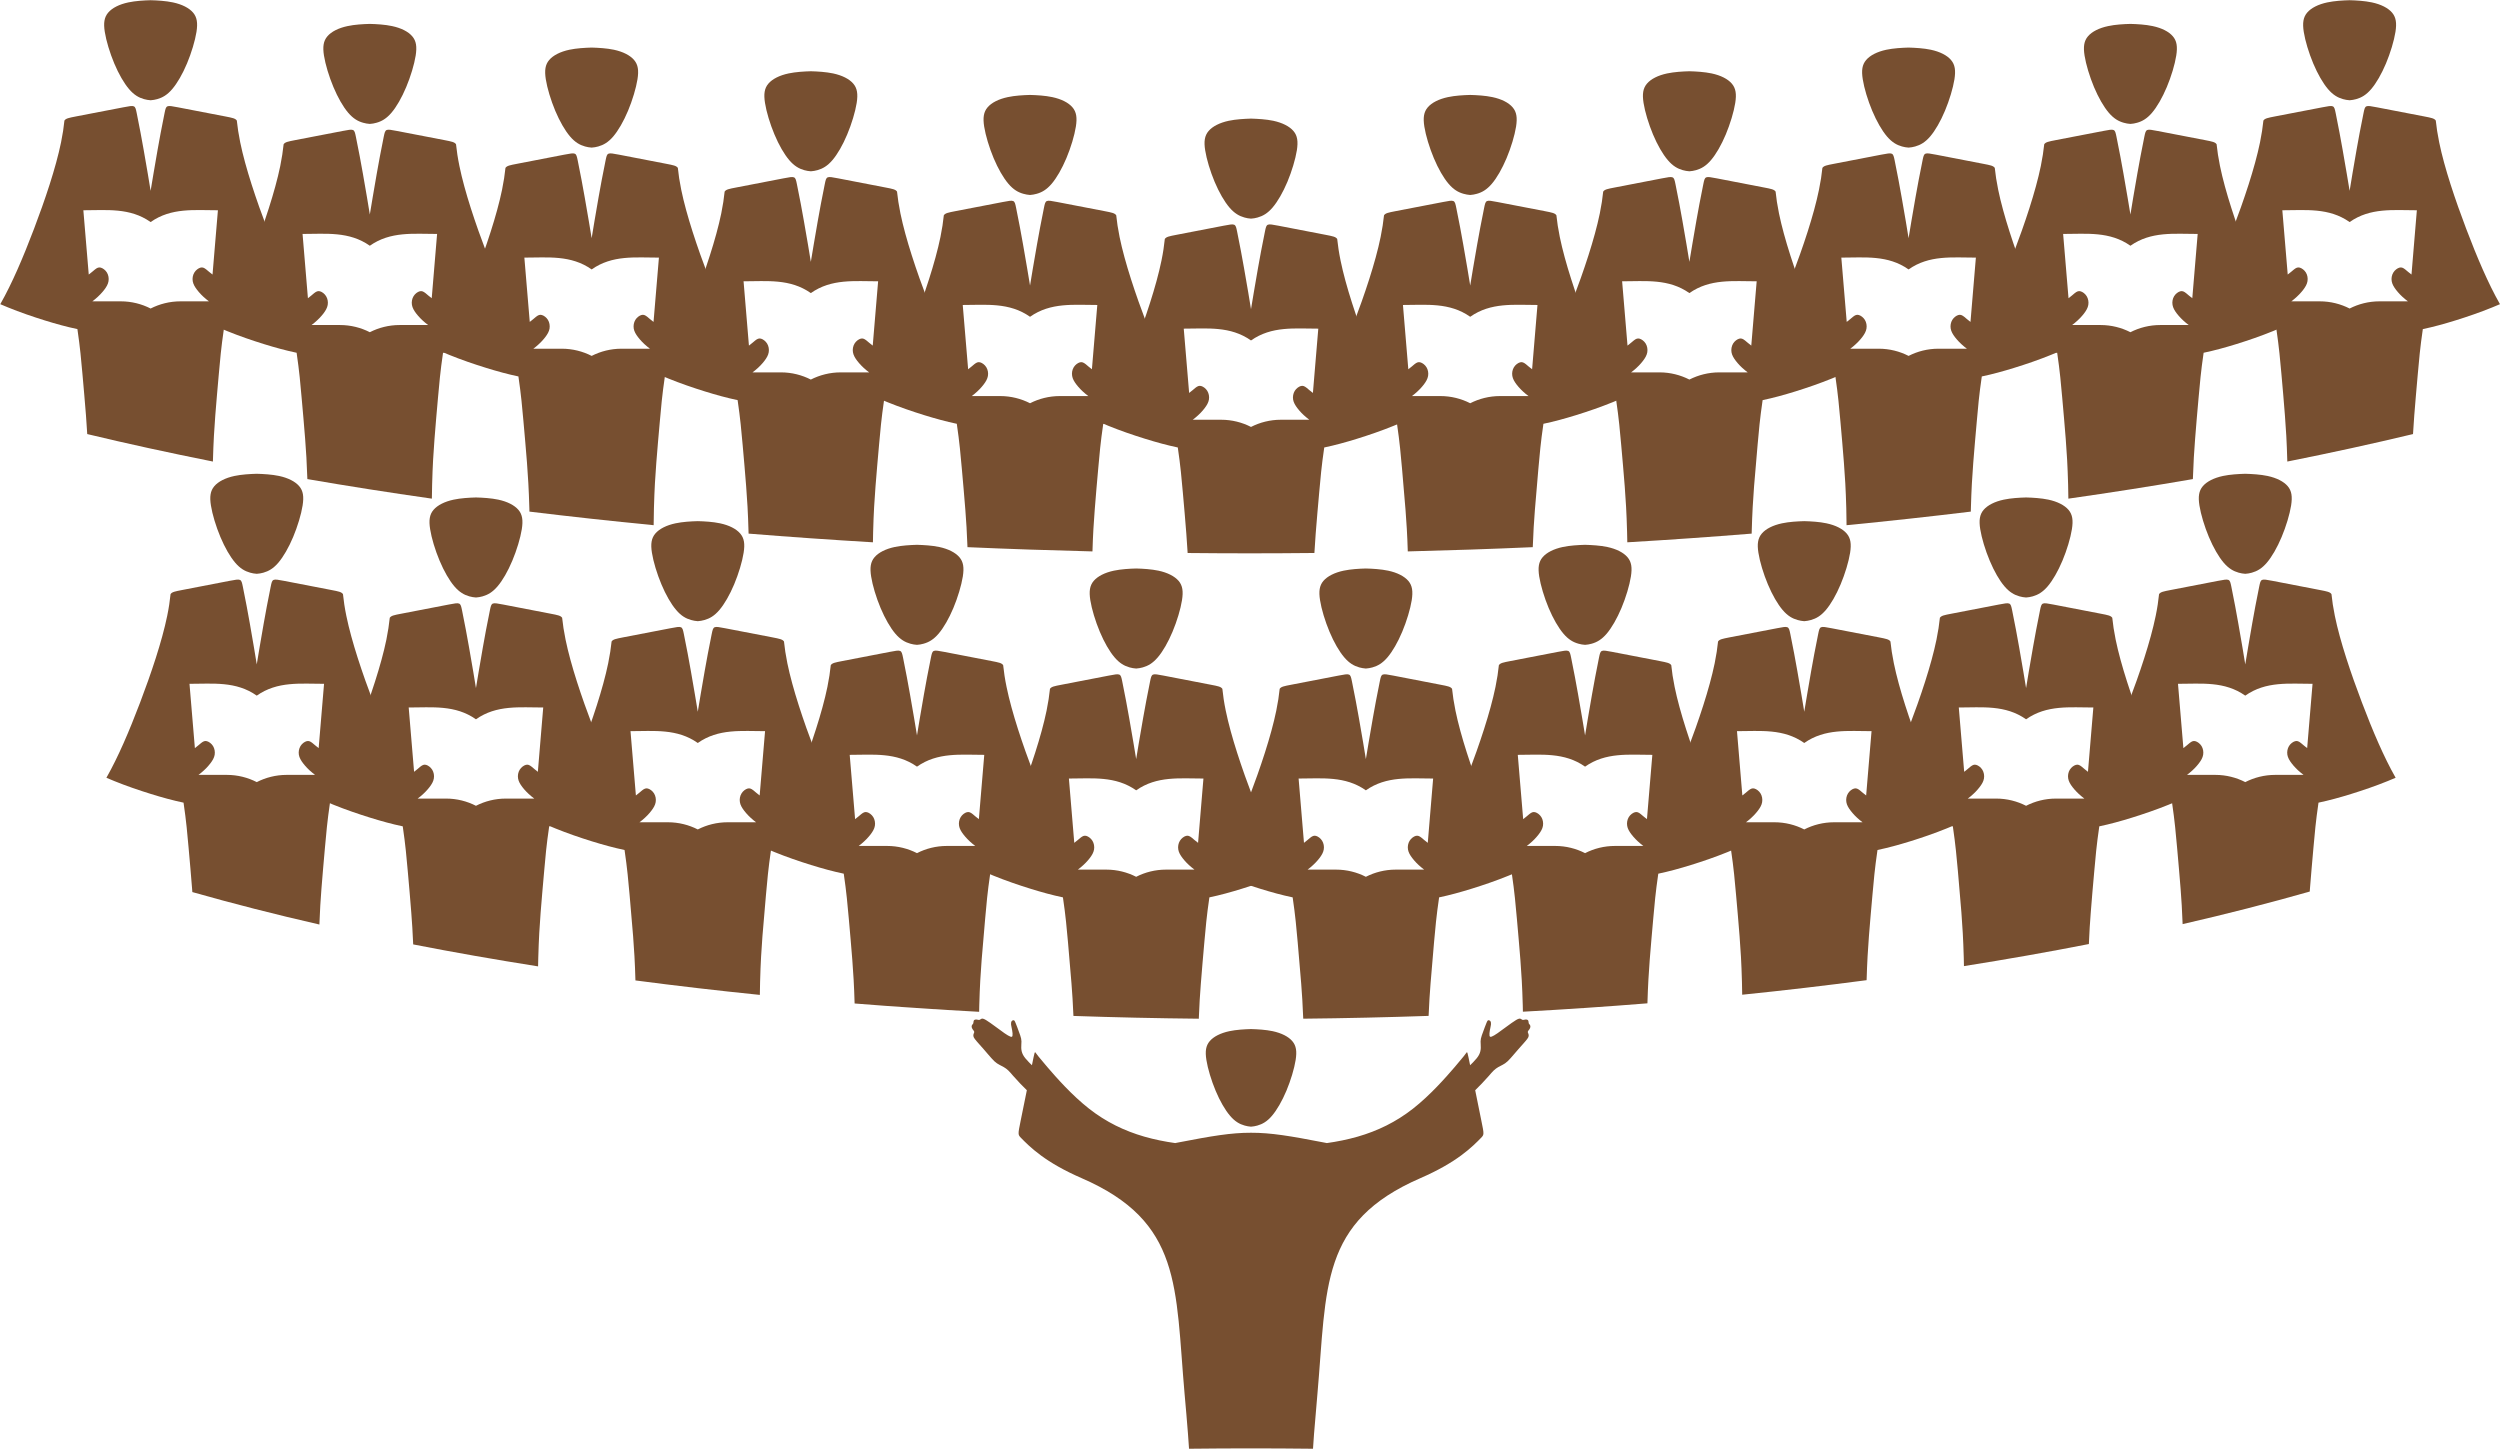
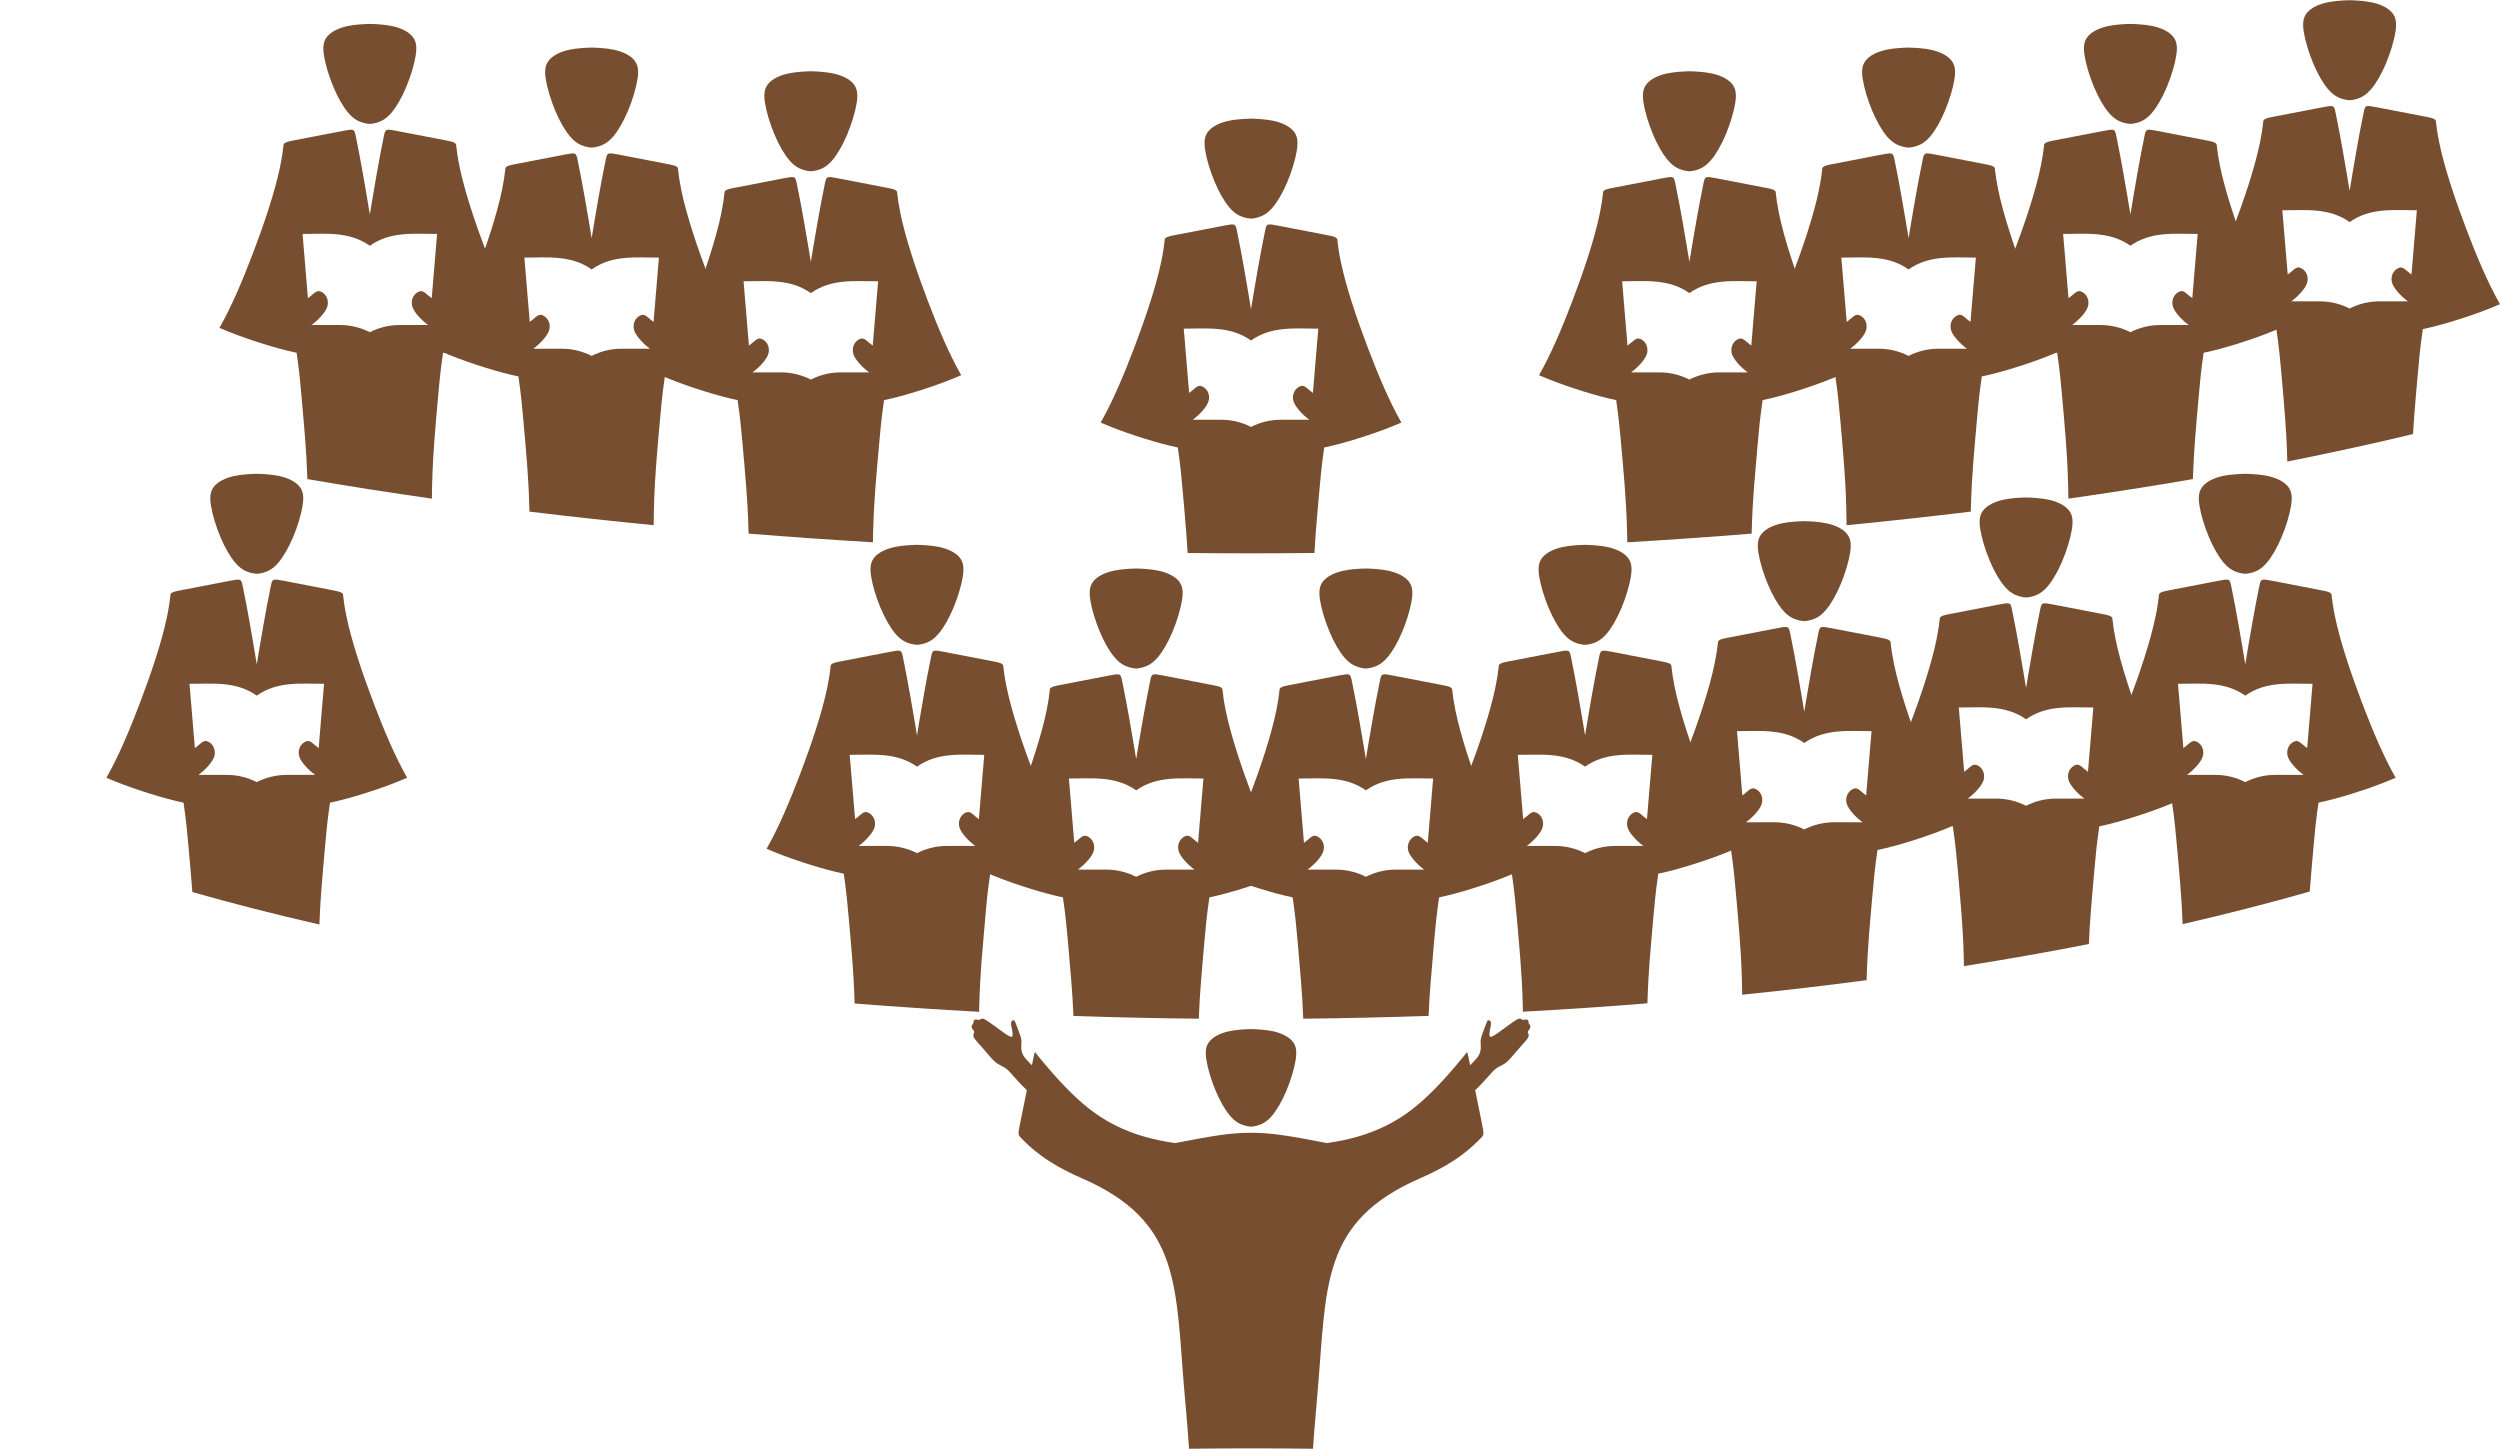
<svg xmlns="http://www.w3.org/2000/svg" fill="#000000" height="223.6" preserveAspectRatio="xMidYMid meet" version="1" viewBox="0.5 0.7 385.9 223.6" width="385.9" zoomAndPan="magnify">
  <g fill="#774f30" fill-rule="evenodd" id="change1_1">
    <path d="M 193.605 159.547 C 192.594 159.574 191.34 159.645 190.27 159.871 C 188.902 160.164 187.828 160.707 187.23 161.414 C 186.629 162.121 186.508 162.98 186.719 164.32 C 186.93 165.66 187.477 167.473 188.145 169.07 C 188.812 170.664 189.605 172.035 190.367 172.926 C 191.121 173.816 191.844 174.223 192.629 174.441 C 192.945 174.531 193.273 174.59 193.605 174.613 C 193.938 174.59 194.27 174.531 194.586 174.441 C 195.367 174.223 196.094 173.816 196.848 172.926 C 197.605 172.035 198.398 170.664 199.07 169.07 C 199.738 167.473 200.285 165.66 200.496 164.32 C 200.707 162.98 200.586 162.121 199.984 161.414 C 199.387 160.707 198.312 160.164 196.945 159.871 C 195.871 159.645 194.621 159.574 193.605 159.547 Z M 156.836 158.203 C 156.914 158.18 156.992 158.164 157.066 158.227 C 157.137 158.293 157.195 158.434 157.262 158.598 C 157.328 158.758 157.402 158.945 157.535 159.293 C 157.668 159.641 157.859 160.152 157.984 160.527 C 158.109 160.902 158.164 161.145 158.172 161.445 C 158.176 161.746 158.129 162.113 158.141 162.469 C 158.156 162.82 158.227 163.164 158.41 163.516 C 158.594 163.867 158.887 164.223 159.328 164.672 C 159.465 164.816 159.621 164.969 159.789 165.129 C 160.219 163 160.219 163 160.367 163.211 C 160.52 163.422 160.816 163.84 162.18 165.426 C 163.539 167.012 165.965 169.766 168.598 171.828 C 171.23 173.895 174.074 175.27 177.141 176.152 C 178.719 176.605 180.355 176.93 181.902 177.145 L 182.422 177.043 C 187.555 176.051 190.535 175.543 193.605 175.551 C 196.68 175.543 199.66 176.051 204.793 177.043 L 205.312 177.145 C 206.859 176.93 208.496 176.605 210.074 176.152 C 213.141 175.27 215.984 173.895 218.617 171.828 C 221.25 169.766 223.676 167.012 225.035 165.426 C 226.398 163.84 226.695 163.422 226.848 163.211 C 226.996 163 226.996 163 227.426 165.129 C 227.594 164.969 227.746 164.816 227.887 164.676 C 228.328 164.223 228.621 163.867 228.805 163.516 C 228.988 163.164 229.059 162.82 229.074 162.469 C 229.086 162.113 229.039 161.746 229.043 161.445 C 229.051 161.145 229.105 160.902 229.23 160.527 C 229.352 160.152 229.547 159.641 229.68 159.293 C 229.812 158.945 229.887 158.758 229.953 158.594 C 230.02 158.434 230.078 158.293 230.148 158.227 C 230.219 158.164 230.301 158.18 230.379 158.203 C 230.453 158.227 230.527 158.266 230.582 158.363 C 230.637 158.461 230.672 158.621 230.645 158.855 C 230.621 159.09 230.535 159.398 230.477 159.723 C 230.418 160.047 230.387 160.383 230.422 160.566 C 230.457 160.75 230.555 160.781 230.758 160.711 C 230.961 160.637 231.266 160.457 231.652 160.191 C 232.043 159.926 232.516 159.57 233.043 159.18 C 233.57 158.793 234.152 158.367 234.527 158.148 C 234.902 157.926 235.074 157.91 235.195 157.949 C 235.316 157.984 235.395 158.082 235.484 158.117 C 235.578 158.152 235.691 158.133 235.789 158.109 C 235.883 158.09 235.965 158.066 236.066 158.07 C 236.168 158.074 236.289 158.102 236.355 158.172 C 236.422 158.242 236.434 158.352 236.449 158.461 C 236.461 158.566 236.473 158.664 236.508 158.727 C 236.547 158.793 236.609 158.824 236.656 158.898 C 236.707 158.973 236.742 159.086 236.73 159.211 C 236.719 159.336 236.656 159.469 236.57 159.594 C 236.48 159.719 236.363 159.832 236.34 159.941 C 236.312 160.051 236.375 160.156 236.418 160.266 C 236.461 160.375 236.48 160.492 236.465 160.617 C 236.449 160.746 236.395 160.875 236.234 161.09 C 236.078 161.301 235.816 161.594 235.578 161.863 C 235.34 162.129 235.125 162.371 234.902 162.625 C 234.676 162.883 234.438 163.16 234.148 163.496 C 233.859 163.832 233.52 164.234 233.227 164.508 C 232.938 164.781 232.699 164.926 232.465 165.051 C 232.227 165.18 231.996 165.285 231.762 165.422 C 231.531 165.559 231.297 165.727 231.066 165.945 C 230.836 166.164 230.613 166.434 230.316 166.777 C 230.016 167.121 229.641 167.535 229.234 167.957 C 228.918 168.281 228.582 168.613 228.211 168.988 L 229.164 173.699 C 229.602 175.84 229.602 175.84 229.09 176.363 C 228.582 176.887 227.566 177.934 226.039 179.055 C 224.512 180.18 222.477 181.375 219.754 182.559 C 204.227 189.301 205.32 199.301 203.859 215.855 C 203.676 217.969 203.488 220.051 203.332 222.07 C 203.277 222.812 203.223 223.551 203.176 224.328 C 200.004 224.293 196.816 224.27 193.605 224.27 C 190.398 224.27 187.211 224.293 184.039 224.328 C 183.992 223.551 183.938 222.812 183.879 222.07 C 183.727 220.051 183.539 217.969 183.352 215.855 C 181.895 199.301 182.988 189.301 167.461 182.559 C 164.738 181.375 162.703 180.18 161.176 179.055 C 159.648 177.934 158.633 176.887 158.121 176.363 C 157.613 175.84 157.613 175.84 158.047 173.699 L 159.004 168.988 C 158.633 168.613 158.297 168.281 157.98 167.957 C 157.574 167.535 157.199 167.121 156.898 166.777 C 156.602 166.434 156.379 166.164 156.148 165.945 C 155.922 165.727 155.684 165.559 155.449 165.422 C 155.219 165.285 154.988 165.18 154.754 165.051 C 154.516 164.926 154.277 164.781 153.984 164.508 C 153.695 164.234 153.355 163.832 153.062 163.496 C 152.773 163.156 152.539 162.883 152.312 162.625 C 152.09 162.371 151.871 162.129 151.637 161.863 C 151.398 161.594 151.137 161.301 150.98 161.09 C 150.82 160.875 150.766 160.746 150.75 160.617 C 150.734 160.492 150.754 160.375 150.797 160.266 C 150.84 160.156 150.902 160.051 150.875 159.941 C 150.848 159.832 150.734 159.719 150.645 159.594 C 150.559 159.469 150.496 159.336 150.484 159.211 C 150.469 159.086 150.508 158.973 150.559 158.898 C 150.605 158.824 150.668 158.793 150.703 158.727 C 150.742 158.664 150.754 158.566 150.766 158.457 C 150.777 158.352 150.793 158.242 150.859 158.172 C 150.926 158.102 151.047 158.074 151.148 158.07 C 151.25 158.066 151.328 158.09 151.426 158.109 C 151.523 158.133 151.637 158.156 151.73 158.117 C 151.82 158.082 151.895 157.988 152.02 157.949 C 152.141 157.91 152.309 157.926 152.688 158.148 C 153.062 158.367 153.645 158.793 154.172 159.18 C 154.699 159.57 155.172 159.926 155.562 160.191 C 155.949 160.457 156.254 160.637 156.457 160.711 C 156.66 160.785 156.758 160.75 156.789 160.566 C 156.824 160.383 156.797 160.047 156.734 159.723 C 156.68 159.398 156.594 159.09 156.566 158.855 C 156.543 158.621 156.578 158.461 156.633 158.363 C 156.688 158.266 156.762 158.23 156.836 158.203" fill="inherit" />
    <path d="M 193.605 19.008 C 192.566 19.039 191.273 19.109 190.168 19.344 C 188.77 19.645 187.668 20.203 187.055 20.926 C 186.441 21.648 186.312 22.531 186.531 23.902 C 186.746 25.273 187.309 27.137 187.992 28.77 C 188.68 30.402 189.492 31.809 190.27 32.723 C 191.047 33.633 191.785 34.047 192.59 34.273 C 192.918 34.367 193.262 34.43 193.605 34.449 C 193.953 34.43 194.297 34.367 194.625 34.273 C 195.43 34.047 196.172 33.633 196.945 32.723 C 197.723 31.809 198.535 30.402 199.223 28.77 C 199.906 27.137 200.465 25.273 200.684 23.902 C 200.898 22.531 200.773 21.648 200.16 20.926 C 199.547 20.203 198.445 19.645 197.047 19.344 C 195.941 19.109 194.648 19.039 193.605 19.008 Z M 203.391 86.059 C 200.094 86.09 196.789 86.113 193.469 86.113 C 190.238 86.113 187.027 86.094 183.824 86.062 C 183.766 85.012 183.699 84.051 183.621 83.078 C 183.465 81.008 183.273 78.875 183.082 76.711 C 182.902 74.672 182.723 72.609 182.305 69.773 C 180.664 69.43 179.004 68.973 177.258 68.43 C 175.41 67.859 173.465 67.191 171.621 66.441 C 171.207 66.273 170.797 66.102 170.395 65.926 L 170.449 65.836 C 172.199 62.754 173.91 58.773 175.602 54.312 C 177.293 49.855 178.965 44.922 179.781 40.941 C 180.031 39.727 180.199 38.602 180.301 37.586 C 180.535 37.25 180.945 37.168 182.129 36.941 C 183.941 36.59 187.57 35.891 189.387 35.539 C 191.203 35.191 191.203 35.191 191.457 36.434 C 191.711 37.676 192.219 40.156 193.176 45.824 C 193.312 46.633 193.457 47.508 193.605 48.43 C 193.758 47.508 193.902 46.633 194.039 45.824 C 194.992 40.156 195.504 37.676 195.758 36.434 C 196.012 35.191 196.012 35.191 197.828 35.539 C 199.645 35.891 203.273 36.59 205.086 36.941 C 206.27 37.168 206.68 37.25 206.91 37.586 C 207.016 38.602 207.184 39.727 207.434 40.941 C 208.25 44.922 209.922 49.855 211.613 54.312 C 213.305 58.773 215.016 62.754 216.766 65.836 L 216.82 65.926 C 216.414 66.102 216.008 66.273 215.594 66.441 C 213.746 67.191 211.805 67.859 209.961 68.43 C 208.211 68.973 206.551 69.43 204.91 69.773 C 204.492 72.609 204.312 74.672 204.133 76.711 C 203.941 78.875 203.75 81.008 203.59 83.078 C 203.516 84.051 203.449 85.008 203.391 86.059 Z M 184.055 61.355 C 184.438 61.082 184.754 60.777 185.016 60.57 C 185.359 60.301 185.602 60.199 185.918 60.289 C 186.234 60.375 186.621 60.652 186.859 61.039 C 187.098 61.43 187.188 61.926 187.109 62.387 C 187.031 62.844 186.785 63.266 186.438 63.719 C 186.09 64.176 185.637 64.66 185.031 65.16 C 184.898 65.27 184.758 65.383 184.609 65.492 L 189.008 65.492 C 190.656 65.492 192.234 65.898 193.605 66.602 C 194.98 65.898 196.559 65.492 198.207 65.492 L 202.605 65.492 C 202.457 65.383 202.316 65.27 202.184 65.16 C 201.578 64.66 201.125 64.176 200.777 63.719 C 200.43 63.266 200.184 62.844 200.105 62.387 C 200.031 61.926 200.117 61.43 200.355 61.039 C 200.594 60.652 200.98 60.375 201.297 60.289 C 201.613 60.199 201.855 60.301 202.199 60.57 C 202.461 60.777 202.777 61.082 203.16 61.355 L 203.992 51.43 C 200.375 51.43 196.809 50.996 193.605 53.254 C 190.406 50.996 186.84 51.43 183.223 51.43 L 184.055 61.355" fill="inherit" />
-     <path d="M 227.441 15.355 C 226.398 15.383 225.109 15.453 224.004 15.691 C 222.605 15.988 221.504 16.547 220.887 17.27 C 220.273 17.992 220.148 18.875 220.363 20.25 C 220.582 21.621 221.141 23.48 221.828 25.113 C 222.512 26.746 223.324 28.156 224.102 29.066 C 224.879 29.977 225.617 30.395 226.422 30.617 C 226.754 30.711 227.094 30.773 227.441 30.797 C 227.789 30.773 228.129 30.711 228.461 30.617 C 229.266 30.395 230.004 29.977 230.781 29.066 C 231.559 28.156 232.367 26.746 233.055 25.113 C 233.742 23.48 234.301 21.621 234.52 20.25 C 234.734 18.875 234.609 17.992 233.992 17.27 C 233.379 16.547 232.277 15.988 230.879 15.691 C 229.773 15.453 228.48 15.383 227.441 15.355 Z M 237.098 85.16 C 230.738 85.441 224.305 85.656 217.805 85.816 C 217.727 83.199 217.605 81.34 217.457 79.422 C 217.297 77.352 217.109 75.219 216.918 73.055 C 216.738 71.02 216.559 68.953 216.141 66.117 C 214.496 65.773 212.836 65.316 211.09 64.777 C 209.242 64.203 207.301 63.535 205.453 62.785 C 205.039 62.617 204.633 62.445 204.23 62.273 L 204.281 62.18 C 206.031 59.098 207.742 55.117 209.438 50.66 C 211.129 46.203 212.801 41.266 213.613 37.285 C 213.863 36.07 214.031 34.945 214.137 33.93 C 214.367 33.594 214.781 33.516 215.961 33.285 C 217.777 32.938 221.406 32.234 223.223 31.887 C 225.035 31.535 225.035 31.535 225.289 32.777 C 225.547 34.02 226.055 36.504 227.012 42.172 C 227.145 42.977 227.289 43.852 227.441 44.777 C 227.594 43.852 227.738 42.977 227.871 42.172 C 228.828 36.504 229.34 34.02 229.594 32.777 C 229.848 31.535 229.848 31.535 231.664 31.887 C 233.477 32.234 237.105 32.938 238.922 33.285 C 240.102 33.516 240.516 33.594 240.746 33.93 C 240.852 34.945 241.02 36.07 241.27 37.285 C 242.086 41.266 243.754 46.203 245.445 50.66 C 247.141 55.117 248.852 59.098 250.602 62.18 L 250.652 62.273 C 250.25 62.445 249.844 62.617 249.43 62.785 C 247.582 63.535 245.641 64.203 243.793 64.777 C 242.047 65.316 240.387 65.773 238.742 66.117 C 238.324 68.953 238.145 71.02 237.965 73.055 C 237.773 75.219 237.586 77.352 237.426 79.422 C 237.289 81.176 237.18 82.883 237.098 85.16 Z M 217.887 57.699 C 218.27 57.426 218.59 57.121 218.848 56.914 C 219.191 56.645 219.438 56.543 219.75 56.633 C 220.066 56.723 220.453 56.996 220.691 57.387 C 220.93 57.773 221.02 58.27 220.941 58.73 C 220.863 59.191 220.621 59.609 220.273 60.066 C 219.922 60.52 219.469 61.008 218.867 61.504 C 218.73 61.613 218.59 61.727 218.441 61.836 L 222.844 61.836 C 224.492 61.836 226.07 62.242 227.441 62.945 C 228.812 62.242 230.391 61.836 232.039 61.836 L 236.441 61.836 C 236.293 61.727 236.152 61.613 236.016 61.504 C 235.414 61.008 234.961 60.52 234.609 60.066 C 234.262 59.609 234.02 59.191 233.941 58.73 C 233.863 58.27 233.953 57.773 234.191 57.387 C 234.43 56.996 234.816 56.723 235.133 56.633 C 235.445 56.543 235.691 56.645 236.035 56.914 C 236.297 57.121 236.613 57.426 236.996 57.699 L 237.824 47.777 C 234.211 47.777 230.641 47.344 227.441 49.598 C 224.242 47.344 220.672 47.777 217.059 47.777 L 217.887 57.699" fill="inherit" />
    <path d="M 261.273 11.699 C 260.234 11.727 258.941 11.801 257.836 12.035 C 256.438 12.332 255.336 12.891 254.723 13.613 C 254.109 14.336 253.984 15.223 254.199 16.594 C 254.414 17.965 254.977 19.824 255.66 21.457 C 256.348 23.094 257.16 24.5 257.938 25.41 C 258.711 26.324 259.453 26.738 260.258 26.965 C 260.59 27.059 260.93 27.117 261.273 27.141 C 261.621 27.117 261.965 27.059 262.297 26.965 C 263.098 26.738 263.84 26.324 264.613 25.41 C 265.391 24.5 266.203 23.094 266.891 21.457 C 267.574 19.824 268.137 17.965 268.352 16.594 C 268.57 15.223 268.441 14.336 267.828 13.613 C 267.215 12.891 266.113 12.332 264.715 12.035 C 263.609 11.801 262.316 11.727 261.273 11.699 Z M 270.887 83.07 C 264.582 83.578 258.18 84.027 251.691 84.41 C 251.684 83.855 251.672 83.316 251.656 82.805 C 251.578 79.844 251.449 77.836 251.293 75.766 C 251.133 73.699 250.941 71.566 250.75 69.398 C 250.57 67.363 250.391 65.301 249.973 62.465 C 248.332 62.121 246.672 61.664 244.926 61.121 C 243.078 60.547 241.137 59.879 239.289 59.129 C 238.875 58.965 238.465 58.793 238.062 58.617 L 238.117 58.527 C 239.867 55.441 241.578 51.461 243.27 47.004 C 244.961 42.547 246.633 37.609 247.449 33.633 C 247.699 32.414 247.867 31.289 247.969 30.273 C 248.203 29.938 248.613 29.859 249.797 29.633 C 251.609 29.281 255.238 28.582 257.055 28.23 C 258.871 27.879 258.871 27.879 259.125 29.121 C 259.379 30.363 259.891 32.848 260.844 38.516 C 260.98 39.324 261.125 40.195 261.273 41.121 C 261.426 40.195 261.57 39.324 261.707 38.516 C 262.66 32.848 263.172 30.363 263.426 29.121 C 263.68 27.879 263.68 27.879 265.496 28.23 C 267.312 28.582 270.941 29.281 272.758 29.633 C 273.938 29.859 274.348 29.938 274.582 30.273 C 274.684 31.289 274.852 32.414 275.102 33.633 C 275.918 37.609 277.59 42.547 279.281 47.004 C 280.973 51.461 282.684 55.441 284.434 58.527 L 284.488 58.617 C 284.086 58.793 283.676 58.965 283.262 59.129 C 281.414 59.879 279.473 60.547 277.629 61.121 C 275.883 61.664 274.219 62.121 272.578 62.465 C 272.16 65.301 271.98 67.363 271.801 69.398 C 271.609 71.566 271.422 73.699 271.258 75.766 C 271.102 77.836 270.973 79.844 270.895 82.805 Z M 251.723 54.047 C 252.102 53.773 252.422 53.465 252.684 53.262 C 253.027 52.988 253.27 52.891 253.586 52.977 C 253.902 53.066 254.289 53.344 254.527 53.73 C 254.766 54.117 254.852 54.617 254.777 55.074 C 254.699 55.535 254.453 55.957 254.105 56.41 C 253.758 56.863 253.305 57.352 252.699 57.848 C 252.566 57.961 252.426 58.07 252.277 58.18 L 256.676 58.18 C 258.324 58.18 259.902 58.59 261.273 59.289 C 262.648 58.59 264.227 58.18 265.875 58.18 L 270.273 58.18 C 270.125 58.07 269.984 57.961 269.852 57.848 C 269.246 57.352 268.793 56.863 268.445 56.41 C 268.098 55.957 267.852 55.535 267.773 55.074 C 267.699 54.617 267.789 54.117 268.023 53.73 C 268.262 53.344 268.648 53.066 268.965 52.977 C 269.281 52.891 269.523 52.988 269.867 53.262 C 270.129 53.465 270.449 53.773 270.828 54.047 L 271.66 44.121 C 268.043 44.121 264.477 43.688 261.273 45.941 C 258.074 43.688 254.508 44.121 250.891 44.121 L 251.723 54.047" fill="inherit" />
    <path d="M 295.109 8.043 C 294.07 8.074 292.777 8.145 291.672 8.379 C 290.273 8.68 289.172 9.238 288.559 9.961 C 287.941 10.684 287.816 11.566 288.035 12.938 C 288.25 14.309 288.809 16.172 289.496 17.805 C 290.184 19.438 290.992 20.844 291.77 21.758 C 292.547 22.668 293.285 23.082 294.09 23.309 C 294.422 23.402 294.762 23.465 295.109 23.484 C 295.457 23.465 295.797 23.402 296.129 23.309 C 296.934 23.082 297.672 22.668 298.449 21.758 C 299.227 20.844 300.039 19.438 300.723 17.805 C 301.41 16.172 301.969 14.309 302.188 12.938 C 302.402 11.566 302.277 10.684 301.66 9.961 C 301.051 9.238 299.949 8.68 298.547 8.379 C 297.441 8.145 296.152 8.074 295.109 8.043 Z M 304.715 79.672 C 298.445 80.434 292.047 81.133 285.535 81.77 C 285.531 80.867 285.516 79.973 285.492 79.148 C 285.414 76.188 285.285 74.184 285.125 72.113 C 284.969 70.043 284.777 67.91 284.586 65.746 C 284.406 63.707 284.227 61.645 283.809 58.809 C 282.164 58.465 280.504 58.008 278.758 57.465 C 276.914 56.895 274.969 56.227 273.121 55.477 C 272.711 55.309 272.301 55.137 271.898 54.965 L 271.949 54.871 C 273.699 51.785 275.414 47.809 277.105 43.348 C 278.797 38.891 280.469 33.957 281.281 29.977 C 281.531 28.762 281.703 27.637 281.805 26.617 C 282.035 26.285 282.449 26.203 283.629 25.977 C 285.445 25.625 289.074 24.926 290.891 24.574 C 292.703 24.227 292.703 24.227 292.961 25.469 C 293.215 26.707 293.723 29.191 294.68 34.859 C 294.816 35.668 294.961 36.539 295.109 37.465 C 295.262 36.539 295.406 35.668 295.539 34.859 C 296.496 29.191 297.008 26.707 297.262 25.469 C 297.516 24.227 297.516 24.227 299.328 24.574 C 301.145 24.926 304.773 25.625 306.59 25.977 C 307.77 26.203 308.184 26.285 308.414 26.617 C 308.52 27.637 308.688 28.762 308.938 29.977 C 309.754 33.957 311.426 38.891 313.117 43.348 C 314.809 47.809 316.52 51.785 318.27 54.871 L 318.32 54.965 C 317.918 55.137 317.512 55.309 317.098 55.477 C 315.25 56.227 313.309 56.895 311.461 57.465 C 309.715 58.008 308.055 58.465 306.41 58.809 C 305.992 61.645 305.812 63.707 305.637 65.746 C 305.445 67.91 305.254 70.043 305.094 72.113 C 304.934 74.184 304.809 76.188 304.727 79.148 Z M 285.559 50.391 C 285.938 50.117 286.258 49.812 286.52 49.605 C 286.859 49.336 287.105 49.234 287.422 49.324 C 287.734 49.41 288.121 49.688 288.359 50.074 C 288.598 50.465 288.688 50.961 288.609 51.422 C 288.531 51.879 288.289 52.301 287.941 52.754 C 287.594 53.207 287.137 53.695 286.535 54.195 C 286.398 54.305 286.258 54.414 286.109 54.527 L 290.512 54.527 C 292.16 54.527 293.738 54.934 295.109 55.637 C 296.48 54.934 298.059 54.527 299.711 54.527 L 304.109 54.527 C 303.961 54.414 303.82 54.305 303.684 54.195 C 303.082 53.695 302.629 53.207 302.277 52.754 C 301.93 52.301 301.688 51.879 301.609 51.422 C 301.531 50.961 301.621 50.465 301.859 50.074 C 302.098 49.688 302.484 49.41 302.801 49.324 C 303.113 49.234 303.359 49.336 303.703 49.605 C 303.965 49.812 304.281 50.117 304.664 50.391 L 305.496 40.465 C 301.879 40.465 298.309 40.031 295.109 42.289 C 291.91 40.031 288.34 40.465 284.727 40.465 L 285.559 50.391" fill="inherit" />
    <path d="M 329.352 4.391 C 328.309 4.418 327.02 4.488 325.914 4.727 C 324.512 5.023 323.41 5.582 322.797 6.305 C 322.184 7.027 322.059 7.91 322.273 9.281 C 322.492 10.656 323.051 12.516 323.734 14.148 C 324.422 15.781 325.234 17.191 326.012 18.102 C 326.789 19.012 327.527 19.43 328.332 19.652 C 328.66 19.746 329.004 19.809 329.352 19.828 C 329.695 19.809 330.039 19.746 330.371 19.652 C 331.172 19.43 331.914 19.012 332.688 18.102 C 333.465 17.191 334.277 15.781 334.965 14.148 C 335.652 12.516 336.211 10.656 336.426 9.281 C 336.645 7.91 336.516 7.027 335.902 6.305 C 335.289 5.582 334.188 5.023 332.789 4.727 C 331.684 4.488 330.391 4.418 329.352 4.391 Z M 338.992 74.652 C 332.758 75.73 326.344 76.734 319.773 77.672 C 319.77 76.918 319.75 76.184 319.734 75.496 C 319.652 72.531 319.527 70.527 319.367 68.457 C 319.207 66.387 319.016 64.254 318.824 62.09 C 318.645 60.055 318.465 57.988 318.047 55.152 C 316.406 54.809 314.746 54.352 313 53.812 C 311.152 53.238 309.211 52.57 307.363 51.82 C 306.949 51.652 306.539 51.48 306.141 51.309 L 306.191 51.215 C 307.941 48.133 309.652 44.152 311.344 39.695 C 313.035 35.238 314.707 30.301 315.523 26.32 C 315.773 25.105 315.941 23.98 316.047 22.965 C 316.277 22.629 316.691 22.551 317.871 22.32 C 319.684 21.973 323.316 21.27 325.129 20.922 C 326.945 20.57 326.945 20.57 327.199 21.812 C 327.453 23.055 327.965 25.535 328.918 31.203 C 329.055 32.012 329.199 32.887 329.352 33.812 C 329.5 32.887 329.645 32.012 329.781 31.203 C 330.738 25.535 331.246 23.055 331.5 21.812 C 331.758 20.57 331.758 20.57 333.57 20.922 C 335.387 21.27 339.016 21.973 340.828 22.32 C 342.012 22.551 342.426 22.629 342.656 22.965 C 342.758 23.98 342.93 25.105 343.176 26.32 C 343.992 30.301 345.664 35.238 347.355 39.695 C 349.047 44.152 350.758 48.133 352.512 51.215 L 352.562 51.309 C 352.16 51.48 351.75 51.652 351.336 51.82 C 349.492 52.57 347.551 53.238 345.703 53.812 C 343.957 54.352 342.297 54.809 340.652 55.152 C 340.234 57.988 340.055 60.055 339.875 62.09 C 339.684 64.254 339.492 66.387 339.336 68.457 C 339.191 70.324 339.074 72.141 338.992 74.652 Z M 319.797 46.734 C 320.18 46.461 320.496 46.156 320.758 45.949 C 321.102 45.68 321.344 45.578 321.66 45.668 C 321.977 45.754 322.363 46.031 322.602 46.422 C 322.84 46.809 322.93 47.305 322.852 47.766 C 322.773 48.227 322.531 48.645 322.18 49.102 C 321.832 49.555 321.379 50.039 320.773 50.539 C 320.641 50.648 320.5 50.762 320.352 50.871 L 324.75 50.871 C 326.398 50.871 327.977 51.277 329.352 51.98 C 330.723 51.277 332.301 50.871 333.949 50.871 L 338.352 50.871 C 338.199 50.762 338.059 50.648 337.926 50.539 C 337.324 50.039 336.871 49.555 336.52 49.102 C 336.172 48.645 335.93 48.227 335.852 47.766 C 335.773 47.305 335.859 46.809 336.098 46.422 C 336.336 46.031 336.727 45.754 337.039 45.668 C 337.355 45.578 337.602 45.68 337.941 45.949 C 338.203 46.156 338.523 46.461 338.902 46.734 L 339.734 36.812 C 336.117 36.812 332.551 36.379 329.352 38.633 C 326.152 36.379 322.582 36.812 318.965 36.812 L 319.797 46.734" fill="inherit" />
    <path d="M 363.188 0.734 C 362.145 0.762 360.852 0.836 359.746 1.07 C 358.348 1.367 357.246 1.926 356.633 2.648 C 356.02 3.371 355.895 4.258 356.109 5.629 C 356.324 7 356.887 8.859 357.57 10.492 C 358.258 12.129 359.07 13.535 359.844 14.445 C 360.621 15.359 361.363 15.773 362.164 16 C 362.496 16.094 362.84 16.152 363.188 16.176 C 363.531 16.152 363.871 16.094 364.203 16 C 365.008 15.773 365.746 15.359 366.523 14.445 C 367.301 13.535 368.113 12.129 368.801 10.492 C 369.484 8.859 370.047 7 370.262 5.629 C 370.48 4.258 370.352 3.371 369.738 2.648 C 369.125 1.926 368.023 1.367 366.621 1.07 C 365.52 0.836 364.227 0.762 363.188 0.734 Z M 372.973 67.703 C 366.754 69.195 360.281 70.609 353.57 71.945 L 353.566 71.84 C 353.488 68.879 353.359 66.871 353.199 64.805 C 353.043 62.734 352.852 60.602 352.66 58.434 C 352.48 56.398 352.301 54.336 351.883 51.5 C 350.238 51.156 348.578 50.699 346.832 50.156 C 344.984 49.582 343.047 48.914 341.199 48.164 C 340.785 48 340.375 47.828 339.973 47.652 L 340.023 47.562 C 341.777 44.477 343.488 40.496 345.18 36.039 C 346.871 31.582 348.543 26.648 349.359 22.664 C 349.605 21.449 349.777 20.324 349.879 19.309 C 350.113 18.973 350.523 18.895 351.703 18.664 C 353.52 18.316 357.148 17.617 358.965 17.266 C 360.777 16.914 360.777 16.914 361.035 18.156 C 361.289 19.398 361.797 21.883 362.754 27.551 C 362.891 28.359 363.035 29.23 363.188 30.156 C 363.336 29.23 363.48 28.359 363.617 27.551 C 364.57 21.883 365.082 19.398 365.336 18.156 C 365.59 16.914 365.59 16.914 367.406 17.266 C 369.219 17.617 372.852 18.316 374.664 18.664 C 375.848 18.895 376.258 18.973 376.488 19.309 C 376.594 20.324 376.762 21.449 377.012 22.664 C 377.828 26.648 379.5 31.582 381.191 36.039 C 382.883 40.496 384.594 44.477 386.344 47.562 L 386.398 47.652 C 385.992 47.828 385.586 48 385.172 48.164 C 383.324 48.914 381.383 49.582 379.535 50.156 C 377.789 50.699 376.129 51.156 374.488 51.5 C 374.07 54.336 373.891 56.398 373.711 58.434 C 373.52 60.602 373.328 62.734 373.168 64.805 C 373.098 65.75 373.027 66.688 372.973 67.703 Z M 353.633 43.078 C 354.012 42.809 354.332 42.5 354.594 42.297 C 354.938 42.023 355.18 41.926 355.496 42.012 C 355.812 42.102 356.199 42.379 356.438 42.766 C 356.676 43.152 356.762 43.652 356.684 44.109 C 356.609 44.57 356.363 44.992 356.016 45.445 C 355.664 45.898 355.215 46.387 354.609 46.883 C 354.477 46.996 354.336 47.105 354.188 47.215 L 358.586 47.215 C 360.234 47.215 361.812 47.621 363.188 48.324 C 364.559 47.621 366.137 47.215 367.785 47.215 L 372.184 47.215 C 372.035 47.105 371.895 46.996 371.762 46.883 C 371.156 46.387 370.703 45.898 370.355 45.445 C 370.008 44.992 369.762 44.57 369.684 44.109 C 369.605 43.652 369.695 43.152 369.934 42.766 C 370.172 42.379 370.559 42.102 370.875 42.012 C 371.191 41.926 371.434 42.023 371.777 42.297 C 372.039 42.5 372.355 42.809 372.738 43.078 L 373.566 33.156 C 369.953 33.156 366.383 32.723 363.188 34.977 C 359.984 32.723 356.414 33.156 352.801 33.156 L 353.633 43.078" fill="inherit" />
-     <path d="M 159.496 15.355 C 160.535 15.383 161.828 15.453 162.934 15.691 C 164.332 15.988 165.434 16.547 166.047 17.27 C 166.66 17.992 166.789 18.875 166.57 20.25 C 166.355 21.621 165.797 23.48 165.109 25.113 C 164.422 26.746 163.609 28.156 162.836 29.066 C 162.059 29.977 161.32 30.395 160.516 30.617 C 160.184 30.711 159.84 30.773 159.496 30.797 C 159.148 30.773 158.809 30.711 158.477 30.617 C 157.672 30.395 156.93 29.977 156.156 29.066 C 155.379 28.156 154.566 26.746 153.879 25.113 C 153.195 23.48 152.637 21.621 152.418 20.25 C 152.203 18.875 152.328 17.992 152.941 17.27 C 153.555 16.547 154.656 15.988 156.059 15.691 C 157.164 15.453 158.453 15.383 159.496 15.355 Z M 169.133 85.816 C 162.633 85.656 156.199 85.441 149.84 85.16 C 149.758 82.883 149.645 81.176 149.512 79.422 C 149.352 77.352 149.16 75.219 148.969 73.055 C 148.789 71.02 148.609 68.953 148.191 66.117 C 146.551 65.773 144.891 65.316 143.145 64.777 C 141.297 64.203 139.355 63.535 137.508 62.785 C 137.094 62.617 136.688 62.445 136.281 62.273 L 136.336 62.18 C 138.086 59.098 139.797 55.117 141.488 50.66 C 143.18 46.203 144.852 41.266 145.668 37.285 C 145.918 36.07 146.086 34.945 146.188 33.93 C 146.422 33.594 146.836 33.516 148.016 33.285 C 149.828 32.938 153.461 32.234 155.273 31.887 C 157.09 31.535 157.09 31.535 157.344 32.777 C 157.598 34.02 158.109 36.504 159.062 42.172 C 159.199 42.977 159.344 43.852 159.496 44.777 C 159.645 43.852 159.789 42.977 159.926 42.172 C 160.883 36.504 161.391 34.02 161.645 32.777 C 161.898 31.535 161.898 31.535 163.715 31.887 C 165.531 32.234 169.16 32.938 170.977 33.285 C 172.156 33.516 172.566 33.594 172.801 33.93 C 172.902 34.945 173.074 36.07 173.32 37.285 C 174.137 41.266 175.809 46.203 177.5 50.66 C 179.191 55.117 180.902 59.098 182.652 62.18 L 182.707 62.273 C 182.305 62.445 181.895 62.617 181.48 62.785 C 179.637 63.535 177.691 64.203 175.848 64.777 C 174.102 65.316 172.438 65.773 170.797 66.117 C 170.379 68.953 170.199 71.02 170.02 73.055 C 169.828 75.219 169.637 77.352 169.48 79.422 C 169.328 81.34 169.211 83.199 169.133 85.816 Z M 169.047 57.699 C 168.668 57.426 168.348 57.121 168.09 56.914 C 167.742 56.645 167.5 56.543 167.184 56.633 C 166.867 56.723 166.48 56.996 166.242 57.387 C 166.004 57.773 165.918 58.27 165.996 58.73 C 166.07 59.191 166.316 59.609 166.664 60.066 C 167.012 60.52 167.469 61.008 168.07 61.504 C 168.203 61.613 168.344 61.727 168.492 61.836 L 164.094 61.836 C 162.445 61.836 160.867 62.242 159.496 62.945 C 158.121 62.242 156.547 61.836 154.895 61.836 L 150.496 61.836 C 150.645 61.727 150.785 61.613 150.922 61.504 C 151.523 61.008 151.977 60.52 152.324 60.066 C 152.676 59.609 152.918 59.191 152.996 58.73 C 153.074 58.27 152.984 57.773 152.746 57.387 C 152.508 56.996 152.121 56.723 151.805 56.633 C 151.488 56.543 151.246 56.645 150.902 56.914 C 150.641 57.121 150.32 57.426 149.941 57.699 L 149.109 47.777 C 152.727 47.777 156.297 47.344 159.496 49.598 C 162.695 47.344 166.266 47.777 169.879 47.777 L 169.047 57.699" fill="inherit" />
    <path d="M 125.66 11.699 C 126.703 11.727 127.992 11.801 129.102 12.035 C 130.496 12.332 131.602 12.891 132.215 13.613 C 132.828 14.336 132.953 15.223 132.738 16.594 C 132.52 17.965 131.961 19.824 131.273 21.457 C 130.59 23.094 129.777 24.5 129 25.41 C 128.223 26.324 127.484 26.738 126.68 26.965 C 126.352 27.059 126.008 27.117 125.66 27.141 C 125.312 27.117 124.973 27.059 124.641 26.965 C 123.84 26.738 123.098 26.324 122.32 25.41 C 121.547 24.5 120.73 23.094 120.047 21.457 C 119.359 19.824 118.801 17.965 118.586 16.594 C 118.367 15.223 118.492 14.336 119.105 13.613 C 119.723 12.891 120.824 12.332 122.223 12.035 C 123.328 11.801 124.621 11.727 125.66 11.699 Z M 135.246 84.41 C 128.758 84.027 122.355 83.578 116.051 83.07 L 116.043 82.805 C 115.965 79.844 115.836 77.836 115.676 75.766 C 115.52 73.699 115.328 71.566 115.137 69.398 C 114.953 67.363 114.777 65.301 114.359 62.465 C 112.719 62.121 111.055 61.664 109.309 61.121 C 107.465 60.547 105.52 59.879 103.672 59.129 C 103.258 58.965 102.852 58.793 102.449 58.617 L 102.504 58.527 C 104.254 55.441 105.965 51.461 107.656 47.004 C 109.348 42.547 111.02 37.609 111.836 33.633 C 112.086 32.414 112.254 31.289 112.355 30.273 C 112.59 29.938 113 29.859 114.18 29.633 C 115.996 29.281 119.625 28.582 121.438 28.23 C 123.254 27.879 123.254 27.879 123.508 29.121 C 123.766 30.363 124.273 32.848 125.23 38.516 C 125.363 39.324 125.512 40.195 125.66 41.121 C 125.812 40.195 125.953 39.324 126.094 38.516 C 127.047 32.848 127.559 30.363 127.812 29.121 C 128.066 27.879 128.066 27.879 129.879 28.23 C 131.695 28.582 135.324 29.281 137.141 29.633 C 138.32 29.859 138.734 29.938 138.965 30.273 C 139.07 31.289 139.238 32.414 139.488 33.633 C 140.305 37.609 141.973 42.547 143.664 47.004 C 145.355 51.461 147.07 55.441 148.82 58.527 L 148.871 58.617 C 148.469 58.793 148.062 58.965 147.648 59.129 C 145.801 59.879 143.859 60.547 142.012 61.121 C 140.266 61.664 138.605 62.121 136.965 62.465 C 136.547 65.301 136.367 67.363 136.188 69.398 C 135.996 71.566 135.805 73.699 135.645 75.766 C 135.484 77.836 135.355 79.844 135.277 82.805 C 135.266 83.316 135.254 83.855 135.246 84.41 Z M 135.215 54.047 C 134.832 53.773 134.516 53.465 134.254 53.262 C 133.91 52.988 133.664 52.891 133.352 52.977 C 133.035 53.066 132.648 53.344 132.41 53.73 C 132.172 54.117 132.082 54.617 132.16 55.074 C 132.238 55.535 132.48 55.957 132.828 56.41 C 133.18 56.863 133.633 57.352 134.234 57.848 C 134.371 57.961 134.512 58.07 134.66 58.18 L 130.258 58.18 C 128.613 58.18 127.031 58.59 125.66 59.289 C 124.289 58.59 122.711 58.18 121.062 58.18 L 116.66 58.18 C 116.809 58.07 116.949 57.961 117.086 57.848 C 117.688 57.352 118.145 56.863 118.492 56.41 C 118.84 55.957 119.086 55.535 119.16 55.074 C 119.238 54.617 119.148 54.117 118.91 53.73 C 118.672 53.344 118.285 53.066 117.973 52.977 C 117.656 52.891 117.41 52.988 117.07 53.262 C 116.809 53.465 116.488 53.773 116.105 54.047 L 115.277 44.121 C 118.895 44.121 122.461 43.688 125.66 45.941 C 128.859 43.688 132.43 44.121 136.047 44.121 L 135.215 54.047" fill="inherit" />
    <path d="M 91.828 8.043 C 92.867 8.074 94.16 8.145 95.266 8.379 C 96.664 8.68 97.766 9.238 98.379 9.961 C 98.992 10.684 99.121 11.566 98.902 12.938 C 98.684 14.309 98.125 16.172 97.441 17.805 C 96.754 19.438 95.941 20.844 95.168 21.758 C 94.391 22.668 93.648 23.082 92.848 23.309 C 92.516 23.402 92.172 23.465 91.828 23.484 C 91.48 23.465 91.137 23.402 90.805 23.309 C 90.004 23.082 89.262 22.668 88.488 21.758 C 87.711 20.844 86.898 19.438 86.211 17.805 C 85.527 16.172 84.965 14.309 84.75 12.938 C 84.535 11.566 84.66 10.684 85.273 9.961 C 85.887 9.238 86.988 8.68 88.387 8.379 C 89.492 8.145 90.785 8.074 91.828 8.043 Z M 101.398 81.77 C 94.887 81.133 88.488 80.434 82.223 79.672 L 82.211 79.148 C 82.129 76.188 82 74.184 81.844 72.113 C 81.684 70.043 81.492 67.91 81.301 65.746 C 81.121 63.707 80.941 61.645 80.523 58.809 C 78.883 58.465 77.219 58.008 75.473 57.465 C 73.629 56.895 71.684 56.227 69.84 55.477 C 69.426 55.309 69.016 55.137 68.613 54.965 L 68.668 54.871 C 70.418 51.785 72.129 47.809 73.82 43.348 C 75.512 38.891 77.184 33.957 78 29.977 C 78.25 28.762 78.418 27.637 78.523 26.617 C 78.754 26.285 79.164 26.203 80.348 25.977 C 82.16 25.625 85.789 24.926 87.605 24.574 C 89.422 24.227 89.422 24.227 89.676 25.469 C 89.93 26.707 90.441 29.191 91.395 34.859 C 91.531 35.668 91.676 36.539 91.828 37.465 C 91.977 36.539 92.121 35.668 92.258 34.859 C 93.211 29.191 93.723 26.707 93.977 25.469 C 94.23 24.227 94.23 24.227 96.047 24.574 C 97.859 24.926 101.492 25.625 103.305 25.977 C 104.484 26.203 104.898 26.285 105.133 26.617 C 105.234 27.637 105.402 28.762 105.652 29.977 C 106.469 33.957 108.141 38.891 109.832 43.348 C 111.523 47.809 113.234 51.785 114.984 54.871 L 115.039 54.965 C 114.637 55.137 114.227 55.309 113.812 55.477 C 111.965 56.227 110.023 56.895 108.176 57.465 C 106.434 58.008 104.77 58.465 103.129 58.809 C 102.711 61.645 102.531 63.707 102.352 65.746 C 102.16 67.91 101.969 70.043 101.809 72.113 C 101.648 74.184 101.523 76.188 101.441 79.148 C 101.422 79.973 101.402 80.867 101.398 81.77 Z M 101.379 50.391 C 100.996 50.117 100.68 49.812 100.418 49.605 C 100.074 49.336 99.832 49.234 99.516 49.324 C 99.199 49.41 98.812 49.688 98.574 50.074 C 98.336 50.465 98.25 50.961 98.324 51.422 C 98.402 51.879 98.648 52.301 98.996 52.754 C 99.344 53.207 99.797 53.695 100.402 54.195 C 100.535 54.305 100.676 54.414 100.824 54.527 L 96.426 54.527 C 94.777 54.527 93.199 54.934 91.828 55.637 C 90.453 54.934 88.875 54.527 87.227 54.527 L 82.828 54.527 C 82.977 54.414 83.117 54.305 83.25 54.195 C 83.852 53.695 84.309 53.207 84.656 52.754 C 85.004 52.301 85.25 51.879 85.328 51.422 C 85.402 50.961 85.316 50.465 85.078 50.074 C 84.84 49.688 84.453 49.41 84.137 49.324 C 83.82 49.234 83.578 49.336 83.234 49.605 C 82.973 49.812 82.652 50.117 82.273 50.391 L 81.441 40.465 C 85.059 40.465 88.625 40.031 91.828 42.289 C 95.027 40.031 98.594 40.465 102.211 40.465 L 101.379 50.391" fill="inherit" />
    <path d="M 57.586 4.391 C 58.625 4.418 59.918 4.488 61.023 4.727 C 62.422 5.023 63.523 5.582 64.137 6.305 C 64.754 7.027 64.879 7.91 64.664 9.281 C 64.445 10.656 63.887 12.516 63.199 14.148 C 62.516 15.781 61.703 17.191 60.926 18.102 C 60.148 19.012 59.41 19.43 58.605 19.652 C 58.273 19.746 57.934 19.809 57.586 19.828 C 57.238 19.809 56.898 19.746 56.566 19.652 C 55.762 19.43 55.023 19.012 54.246 18.102 C 53.469 17.191 52.656 15.781 51.973 14.148 C 51.285 12.516 50.727 10.656 50.508 9.281 C 50.293 7.91 50.418 7.027 51.035 6.305 C 51.648 5.582 52.75 5.023 54.148 4.727 C 55.254 4.488 56.543 4.418 57.586 4.391 Z M 67.164 77.672 C 60.594 76.734 54.176 75.73 47.945 74.652 C 47.863 72.141 47.746 70.324 47.602 68.457 C 47.445 66.387 47.25 64.254 47.059 62.09 C 46.883 60.055 46.703 57.988 46.285 55.152 C 44.641 54.809 42.98 54.352 41.234 53.812 C 39.387 53.238 37.445 52.57 35.598 51.82 C 35.184 51.652 34.777 51.48 34.375 51.309 L 34.426 51.215 C 36.176 48.133 37.891 44.152 39.582 39.695 C 41.273 35.238 42.945 30.301 43.762 26.32 C 44.008 25.105 44.176 23.98 44.281 22.965 C 44.512 22.629 44.926 22.551 46.105 22.32 C 47.922 21.973 51.551 21.27 53.363 20.922 C 55.18 20.57 55.18 20.57 55.434 21.812 C 55.691 23.055 56.199 25.535 57.156 31.203 C 57.289 32.012 57.434 32.887 57.586 33.812 C 57.734 32.887 57.883 32.012 58.02 31.203 C 58.973 25.535 59.48 23.055 59.734 21.812 C 59.992 20.57 59.992 20.57 61.805 20.922 C 63.621 21.27 67.25 21.973 69.066 22.32 C 70.246 22.551 70.66 22.629 70.891 22.965 C 70.996 23.98 71.164 25.105 71.414 26.32 C 72.227 30.301 73.898 35.238 75.59 39.695 C 77.281 44.152 78.996 48.133 80.746 51.215 L 80.797 51.309 C 80.395 51.48 79.984 51.652 79.574 51.82 C 77.727 52.57 75.785 53.238 73.938 53.812 C 72.191 54.352 70.531 54.809 68.887 55.152 C 68.469 57.988 68.289 60.055 68.109 62.09 C 67.918 64.254 67.727 66.387 67.57 68.457 C 67.41 70.527 67.281 72.531 67.203 75.496 C 67.184 76.184 67.168 76.918 67.164 77.672 Z M 67.141 46.734 C 66.758 46.461 66.441 46.156 66.18 45.949 C 65.836 45.68 65.59 45.578 65.277 45.668 C 64.961 45.754 64.574 46.031 64.336 46.422 C 64.098 46.809 64.008 47.305 64.086 47.766 C 64.164 48.227 64.406 48.645 64.754 49.102 C 65.105 49.555 65.559 50.039 66.16 50.539 C 66.297 50.648 66.438 50.762 66.586 50.871 L 62.184 50.871 C 60.535 50.871 58.957 51.277 57.586 51.98 C 56.215 51.277 54.637 50.871 52.984 50.871 L 48.586 50.871 C 48.734 50.762 48.875 50.648 49.012 50.539 C 49.613 50.039 50.066 49.555 50.418 49.102 C 50.766 48.645 51.008 48.227 51.086 47.766 C 51.164 47.305 51.074 46.809 50.836 46.422 C 50.598 46.031 50.211 45.754 49.898 45.668 C 49.582 45.578 49.336 45.68 48.992 45.949 C 48.73 46.156 48.414 46.461 48.031 46.734 L 47.203 36.812 C 50.816 36.812 54.387 36.379 57.586 38.633 C 60.785 36.379 64.355 36.812 67.969 36.812 L 67.141 46.734" fill="inherit" />
-     <path d="M 23.75 0.734 C 24.793 0.762 26.086 0.836 27.191 1.07 C 28.59 1.367 29.691 1.926 30.305 2.648 C 30.918 3.371 31.043 4.258 30.828 5.629 C 30.609 7 30.051 8.859 29.367 10.492 C 28.68 12.129 27.867 13.535 27.09 14.445 C 26.316 15.359 25.574 15.773 24.773 16 C 24.441 16.094 24.098 16.152 23.75 16.176 C 23.406 16.152 23.062 16.094 22.73 16 C 21.93 15.773 21.188 15.359 20.414 14.445 C 19.637 13.535 18.824 12.129 18.137 10.492 C 17.453 8.859 16.891 7 16.676 5.629 C 16.457 4.258 16.586 3.371 17.199 2.648 C 17.812 1.926 18.914 1.367 20.312 1.07 C 21.418 0.836 22.711 0.762 23.75 0.734 Z M 33.367 71.945 C 26.656 70.609 20.184 69.195 13.965 67.703 C 13.906 66.688 13.84 65.75 13.77 64.805 C 13.609 62.734 13.418 60.602 13.227 58.434 C 13.047 56.398 12.867 54.336 12.449 51.5 C 10.805 51.156 9.145 50.699 7.398 50.156 C 5.555 49.582 3.609 48.914 1.766 48.164 C 1.352 48 0.941 47.828 0.539 47.652 L 0.594 47.562 C 2.344 44.477 4.055 40.496 5.746 36.039 C 7.438 31.582 9.109 26.648 9.926 22.664 C 10.176 21.449 10.344 20.324 10.445 19.309 C 10.68 18.973 11.09 18.895 12.273 18.664 C 14.086 18.316 17.715 17.617 19.531 17.266 C 21.348 16.914 21.348 16.914 21.602 18.156 C 21.855 19.398 22.363 21.883 23.32 27.551 C 23.457 28.359 23.602 29.23 23.75 30.156 C 23.902 29.23 24.047 28.359 24.184 27.551 C 25.137 21.883 25.648 19.398 25.902 18.156 C 26.156 16.914 26.156 16.914 27.973 17.266 C 29.789 17.617 33.418 18.316 35.23 18.664 C 36.414 18.895 36.824 18.973 37.055 19.309 C 37.16 20.324 37.328 21.449 37.578 22.664 C 38.395 26.648 40.066 31.582 41.758 36.039 C 43.449 40.496 45.16 44.477 46.91 47.562 L 46.965 47.652 C 46.559 47.828 46.152 48 45.738 48.164 C 43.895 48.914 41.949 49.582 40.102 50.156 C 38.355 50.699 36.695 51.156 35.055 51.5 C 34.637 54.336 34.457 56.398 34.277 58.434 C 34.086 60.602 33.895 62.734 33.734 64.805 C 33.574 66.871 33.449 68.879 33.367 71.84 Z M 33.305 43.078 C 32.922 42.809 32.605 42.5 32.344 42.297 C 32 42.023 31.758 41.926 31.441 42.012 C 31.125 42.102 30.738 42.379 30.5 42.766 C 30.262 43.152 30.172 43.652 30.25 44.109 C 30.328 44.57 30.574 44.992 30.922 45.445 C 31.27 45.898 31.723 46.387 32.328 46.883 C 32.461 46.996 32.602 47.105 32.75 47.215 L 28.352 47.215 C 26.703 47.215 25.125 47.621 23.75 48.324 C 22.379 47.621 20.801 47.215 19.152 47.215 L 14.754 47.215 C 14.902 47.105 15.043 46.996 15.176 46.883 C 15.777 46.387 16.23 45.898 16.582 45.445 C 16.93 44.992 17.176 44.57 17.25 44.109 C 17.328 43.652 17.238 43.152 17.004 42.766 C 16.766 42.379 16.379 42.102 16.062 42.012 C 15.746 41.926 15.504 42.023 15.16 42.297 C 14.898 42.5 14.578 42.809 14.199 43.078 L 13.367 33.156 C 16.98 33.156 20.551 32.723 23.75 34.977 C 26.949 32.723 30.52 33.156 34.137 33.156 L 33.305 43.078" fill="inherit" />
    <path d="M 211.336 88.453 C 210.297 88.48 209.004 88.555 207.898 88.789 C 206.496 89.086 205.398 89.648 204.781 90.367 C 204.168 91.09 204.043 91.977 204.262 93.348 C 204.477 94.719 205.035 96.578 205.723 98.215 C 206.406 99.848 207.219 101.254 207.996 102.164 C 208.773 103.078 209.512 103.492 210.316 103.719 C 210.648 103.812 210.988 103.871 211.336 103.895 C 211.684 103.871 212.023 103.812 212.355 103.719 C 213.16 103.492 213.898 103.078 214.676 102.164 C 215.449 101.254 216.266 99.848 216.949 98.215 C 217.637 96.578 218.195 94.719 218.414 93.348 C 218.629 91.977 218.504 91.09 217.891 90.367 C 217.273 89.648 216.176 89.086 214.773 88.789 C 213.668 88.555 212.379 88.48 211.336 88.453 Z M 221.02 157.512 C 214.645 157.73 208.188 157.879 201.668 157.945 C 201.59 155.82 201.48 154.191 201.352 152.523 C 201.191 150.453 201.004 148.32 200.812 146.152 C 200.633 144.117 200.453 142.051 200.035 139.219 C 198.391 138.875 196.73 138.418 194.984 137.875 C 193.137 137.301 191.195 136.633 189.352 135.883 C 188.938 135.719 188.527 135.547 188.125 135.371 L 188.176 135.281 C 189.93 132.195 191.641 128.215 193.332 123.758 C 195.023 119.301 196.695 114.367 197.508 110.387 C 197.758 109.172 197.93 108.043 198.031 107.027 C 198.262 106.691 198.676 106.613 199.855 106.387 C 201.672 106.035 205.301 105.336 207.117 104.984 C 208.93 104.633 208.93 104.633 209.184 105.875 C 209.441 107.117 209.949 109.602 210.906 115.27 C 211.039 116.078 211.188 116.949 211.336 117.875 C 211.484 116.949 211.633 116.078 211.77 115.27 C 212.723 109.602 213.234 107.117 213.488 105.875 C 213.742 104.633 213.742 104.633 215.559 104.984 C 217.371 105.336 221 106.035 222.816 106.387 C 223.996 106.613 224.41 106.691 224.641 107.027 C 224.746 108.043 224.914 109.172 225.164 110.387 C 225.98 114.367 227.648 119.301 229.344 123.758 C 231.035 128.215 232.746 132.195 234.496 135.281 L 234.547 135.371 C 234.145 135.547 233.738 135.719 233.324 135.883 C 231.477 136.633 229.535 137.301 227.688 137.875 C 225.941 138.418 224.281 138.875 222.641 139.219 C 222.223 142.051 222.039 144.117 221.859 146.152 C 221.672 148.32 221.48 150.453 221.32 152.523 C 221.199 154.078 221.098 155.594 221.02 157.512 Z M 201.781 130.801 C 202.164 130.527 202.484 130.219 202.742 130.016 C 203.086 129.742 203.332 129.645 203.645 129.73 C 203.961 129.82 204.352 130.098 204.586 130.484 C 204.824 130.871 204.914 131.371 204.836 131.828 C 204.758 132.289 204.516 132.711 204.168 133.164 C 203.816 133.617 203.363 134.105 202.762 134.602 C 202.625 134.715 202.484 134.824 202.34 134.934 L 206.738 134.934 C 208.387 134.934 209.965 135.34 211.336 136.043 C 212.711 135.34 214.289 134.934 215.934 134.934 L 220.336 134.934 C 220.188 134.824 220.047 134.715 219.91 134.602 C 219.309 134.105 218.855 133.617 218.508 133.164 C 218.156 132.711 217.914 132.289 217.836 131.828 C 217.758 131.371 217.848 130.871 218.086 130.484 C 218.324 130.098 218.711 129.82 219.027 129.73 C 219.344 129.645 219.586 129.742 219.93 130.016 C 220.188 130.219 220.508 130.527 220.891 130.801 L 221.719 120.875 C 218.105 120.875 214.535 120.441 211.336 122.695 C 208.137 120.441 204.566 120.875 200.953 120.875 L 201.781 130.801" fill="inherit" />
    <path d="M 245.172 84.797 C 244.129 84.828 242.84 84.898 241.73 85.133 C 240.332 85.434 239.23 85.992 238.617 86.715 C 238.004 87.438 237.879 88.32 238.094 89.691 C 238.312 91.062 238.871 92.926 239.555 94.559 C 240.242 96.191 241.055 97.598 241.832 98.512 C 242.605 99.422 243.348 99.84 244.152 100.062 C 244.48 100.156 244.824 100.219 245.172 100.238 C 245.516 100.219 245.859 100.156 246.191 100.062 C 246.992 99.84 247.734 99.422 248.512 98.512 C 249.285 97.598 250.098 96.191 250.785 94.559 C 251.473 92.926 252.031 91.062 252.246 89.691 C 252.465 88.32 252.336 87.438 251.723 86.715 C 251.109 85.992 250.008 85.434 248.609 85.133 C 247.504 84.898 246.211 84.828 245.172 84.797 Z M 254.797 155.574 C 248.488 156.082 242.078 156.516 235.574 156.867 C 235.57 156.539 235.562 156.215 235.555 155.902 C 235.473 152.941 235.348 150.934 235.188 148.867 C 235.027 146.797 234.836 144.664 234.645 142.5 C 234.465 140.461 234.285 138.398 233.867 135.562 C 232.227 135.219 230.566 134.762 228.82 134.219 C 226.973 133.648 225.031 132.977 223.184 132.23 C 222.77 132.062 222.359 131.891 221.961 131.715 L 222.012 131.625 C 223.762 128.539 225.473 124.562 227.164 120.105 C 228.855 115.645 230.527 110.711 231.344 106.73 C 231.594 105.516 231.762 104.391 231.867 103.371 C 232.098 103.039 232.512 102.957 233.691 102.73 C 235.504 102.379 239.137 101.68 240.949 101.328 C 242.766 100.98 242.766 100.98 243.02 102.223 C 243.273 103.465 243.785 105.945 244.738 111.613 C 244.875 112.422 245.02 113.297 245.172 114.219 C 245.32 113.297 245.465 112.422 245.602 111.613 C 246.559 105.945 247.066 103.465 247.32 102.223 C 247.574 100.98 247.574 100.98 249.391 101.328 C 251.207 101.68 254.836 102.379 256.652 102.73 C 257.832 102.957 258.242 103.039 258.477 103.371 C 258.578 104.391 258.746 105.516 258.996 106.73 C 259.812 110.711 261.484 115.645 263.176 120.105 C 264.867 124.562 266.578 128.539 268.328 131.625 L 268.383 131.715 C 267.98 131.891 267.57 132.062 267.156 132.23 C 265.312 132.977 263.367 133.648 261.523 134.219 C 259.777 134.762 258.113 135.219 256.473 135.562 C 256.055 138.398 255.875 140.461 255.695 142.5 C 255.504 144.664 255.312 146.797 255.152 148.867 C 255 150.859 254.879 152.793 254.797 155.574 Z M 235.617 127.145 C 235.996 126.871 236.316 126.566 236.578 126.359 C 236.922 126.086 237.164 125.988 237.48 126.078 C 237.797 126.164 238.184 126.441 238.422 126.828 C 238.66 127.215 238.746 127.715 238.672 128.176 C 238.594 128.633 238.352 129.055 238 129.508 C 237.652 129.961 237.199 130.449 236.594 130.949 C 236.461 131.059 236.32 131.168 236.172 131.281 L 240.57 131.281 C 242.219 131.281 243.797 131.688 245.172 132.391 C 246.543 131.688 248.121 131.281 249.77 131.281 L 254.168 131.281 C 254.02 131.168 253.879 131.059 253.746 130.949 C 253.145 130.449 252.688 129.961 252.34 129.508 C 251.992 129.055 251.746 128.633 251.672 128.176 C 251.594 127.715 251.68 127.215 251.918 126.828 C 252.156 126.441 252.547 126.164 252.859 126.078 C 253.176 125.988 253.422 126.086 253.762 126.359 C 254.023 126.566 254.344 126.871 254.723 127.145 L 255.555 117.219 C 251.938 117.219 248.371 116.785 245.172 119.039 C 241.973 116.785 238.402 117.219 234.785 117.219 L 235.617 127.145" fill="inherit" />
    <path d="M 279.004 81.145 C 277.965 81.172 276.672 81.242 275.566 81.48 C 274.168 81.777 273.066 82.336 272.453 83.059 C 271.84 83.781 271.711 84.664 271.93 86.035 C 272.145 87.41 272.703 89.27 273.391 90.902 C 274.074 92.535 274.891 93.945 275.664 94.855 C 276.441 95.77 277.184 96.184 277.984 96.406 C 278.316 96.5 278.656 96.562 279.004 96.586 C 279.352 96.562 279.695 96.5 280.023 96.406 C 280.828 96.184 281.566 95.77 282.344 94.855 C 283.121 93.945 283.934 92.535 284.617 90.902 C 285.305 89.27 285.863 87.41 286.082 86.035 C 286.297 84.664 286.172 83.781 285.559 83.059 C 284.945 82.336 283.844 81.777 282.441 81.48 C 281.336 81.242 280.047 81.172 279.004 81.145 Z M 288.629 152 C 282.359 152.828 275.957 153.578 269.426 154.246 C 269.418 153.555 269.406 152.879 269.387 152.25 C 269.309 149.285 269.18 147.281 269.02 145.211 C 268.863 143.141 268.672 141.008 268.48 138.844 C 268.301 136.805 268.121 134.742 267.703 131.906 C 266.059 131.562 264.398 131.105 262.652 130.566 C 260.809 129.992 258.863 129.324 257.02 128.574 C 256.605 128.406 256.195 128.234 255.793 128.062 L 255.844 127.969 C 257.598 124.887 259.309 120.906 261 116.449 C 262.691 111.992 264.363 107.055 265.18 103.074 C 265.426 101.859 265.598 100.734 265.699 99.719 C 265.934 99.383 266.344 99.305 267.523 99.074 C 269.34 98.727 272.969 98.023 274.785 97.676 C 276.598 97.324 276.598 97.324 276.855 98.566 C 277.109 99.809 277.617 102.289 278.574 107.961 C 278.711 108.766 278.855 109.641 279.004 110.566 C 279.156 109.641 279.301 108.766 279.438 107.961 C 280.391 102.289 280.902 99.809 281.156 98.566 C 281.41 97.324 281.41 97.324 283.227 97.676 C 285.039 98.023 288.672 98.727 290.484 99.074 C 291.664 99.305 292.078 99.383 292.309 99.719 C 292.414 100.734 292.582 101.859 292.832 103.074 C 293.648 107.055 295.32 111.992 297.012 116.449 C 298.703 120.906 300.414 124.887 302.164 127.969 L 302.219 128.062 C 301.812 128.234 301.406 128.406 300.992 128.574 C 299.145 129.324 297.203 129.992 295.355 130.566 C 293.609 131.105 291.949 131.562 290.309 131.906 C 289.891 134.742 289.711 136.805 289.531 138.844 C 289.34 141.008 289.148 143.141 288.988 145.211 C 288.836 147.223 288.711 149.176 288.629 152 Z M 269.449 123.488 C 269.832 123.215 270.152 122.91 270.41 122.703 C 270.758 122.434 271 122.332 271.316 122.422 C 271.633 122.512 272.02 122.785 272.258 123.176 C 272.492 123.562 272.582 124.059 272.504 124.52 C 272.43 124.98 272.184 125.398 271.836 125.852 C 271.484 126.309 271.031 126.793 270.43 127.293 C 270.297 127.402 270.152 127.516 270.008 127.625 L 274.406 127.625 C 276.055 127.625 277.633 128.031 279.004 128.734 C 280.379 128.031 281.953 127.625 283.602 127.625 L 288.004 127.625 C 287.855 127.516 287.715 127.402 287.578 127.293 C 286.977 126.793 286.523 126.309 286.176 125.852 C 285.824 125.398 285.582 124.98 285.504 124.52 C 285.426 124.059 285.516 123.562 285.754 123.176 C 285.992 122.785 286.379 122.512 286.695 122.422 C 287.012 122.332 287.254 122.434 287.598 122.703 C 287.859 122.91 288.176 123.215 288.559 123.488 L 289.391 113.562 C 285.773 113.562 282.203 113.133 279.004 115.387 C 275.805 113.133 272.234 113.562 268.621 113.562 L 269.449 123.488" fill="inherit" />
    <path d="M 313.246 77.488 C 312.203 77.516 310.91 77.59 309.809 77.824 C 308.406 78.121 307.305 78.684 306.691 79.402 C 306.078 80.125 305.953 81.012 306.168 82.383 C 306.387 83.754 306.945 85.613 307.633 87.246 C 308.316 88.883 309.129 90.289 309.906 91.199 C 310.684 92.113 311.422 92.527 312.227 92.754 C 312.559 92.848 312.898 92.906 313.246 92.93 C 313.594 92.906 313.934 92.848 314.266 92.754 C 315.066 92.527 315.809 92.113 316.586 91.199 C 317.359 90.289 318.172 88.883 318.859 87.246 C 319.547 85.613 320.105 83.754 320.32 82.383 C 320.539 81.012 320.41 80.125 319.797 79.402 C 319.184 78.684 318.082 78.121 316.684 77.824 C 315.578 77.59 314.285 77.516 313.246 77.488 Z M 322.938 146.422 C 316.703 147.645 310.27 148.781 303.656 149.828 C 303.648 149.402 303.637 148.988 303.629 148.594 C 303.547 145.633 303.422 143.625 303.262 141.555 C 303.102 139.488 302.91 137.352 302.723 135.188 C 302.539 133.152 302.359 131.086 301.941 128.254 C 300.301 127.91 298.641 127.453 296.895 126.91 C 295.047 126.336 293.105 125.668 291.258 124.922 C 290.844 124.754 290.438 124.578 290.035 124.406 L 290.086 124.312 C 291.836 121.23 293.547 117.25 295.238 112.793 C 296.93 108.336 298.602 103.402 299.418 99.422 C 299.668 98.203 299.836 97.078 299.941 96.062 C 300.172 95.727 300.586 95.648 301.766 95.422 C 303.578 95.07 307.211 94.371 309.023 94.02 C 310.84 93.672 310.84 93.672 311.094 94.91 C 311.348 96.152 311.859 98.637 312.812 104.305 C 312.949 105.113 313.094 105.984 313.246 106.91 C 313.395 105.984 313.539 105.113 313.676 104.305 C 314.633 98.637 315.141 96.152 315.395 94.91 C 315.652 93.672 315.652 93.672 317.465 94.02 C 319.281 94.371 322.91 95.07 324.727 95.422 C 325.906 95.648 326.32 95.727 326.551 96.062 C 326.652 97.078 326.824 98.203 327.07 99.422 C 327.887 103.402 329.559 108.336 331.254 112.793 C 332.941 117.25 334.652 121.23 336.406 124.312 L 336.457 124.406 C 336.055 124.578 335.645 124.754 335.23 124.922 C 333.387 125.668 331.445 126.336 329.598 126.91 C 327.852 127.453 326.191 127.91 324.547 128.254 C 324.129 131.086 323.949 133.152 323.77 135.188 C 323.578 137.352 323.387 139.488 323.23 141.555 C 323.113 143.078 323.012 144.566 322.938 146.422 Z M 303.691 119.836 C 304.074 119.562 304.391 119.254 304.652 119.047 C 304.996 118.777 305.238 118.676 305.555 118.766 C 305.871 118.855 306.258 119.133 306.496 119.52 C 306.734 119.906 306.824 120.406 306.746 120.863 C 306.668 121.324 306.426 121.746 306.074 122.199 C 305.727 122.652 305.273 123.141 304.672 123.637 C 304.535 123.746 304.395 123.859 304.246 123.969 L 308.645 123.969 C 310.293 123.969 311.871 124.379 313.246 125.082 C 314.617 124.379 316.195 123.969 317.844 123.969 L 322.242 123.969 C 322.098 123.859 321.953 123.746 321.82 123.637 C 321.219 123.141 320.766 122.652 320.414 122.199 C 320.066 121.746 319.824 121.324 319.746 120.863 C 319.668 120.406 319.758 119.906 319.992 119.52 C 320.23 119.133 320.617 118.855 320.934 118.766 C 321.25 118.676 321.492 118.777 321.836 119.047 C 322.098 119.254 322.418 119.562 322.797 119.836 L 323.629 109.91 C 320.016 109.91 316.445 109.477 313.246 111.73 C 310.047 109.477 306.477 109.91 302.859 109.91 L 303.691 119.836" fill="inherit" />
-     <path d="M 347.078 73.832 C 346.039 73.863 344.746 73.934 343.641 74.168 C 342.242 74.469 341.141 75.027 340.527 75.75 C 339.914 76.473 339.789 77.355 340.004 78.727 C 340.219 80.102 340.781 81.961 341.465 83.594 C 342.152 85.227 342.965 86.633 343.738 87.547 C 344.516 88.457 345.258 88.871 346.059 89.098 C 346.391 89.191 346.734 89.254 347.078 89.273 C 347.426 89.254 347.77 89.191 348.098 89.098 C 348.902 88.871 349.645 88.457 350.418 87.547 C 351.195 86.633 352.008 85.227 352.691 83.594 C 353.379 81.961 353.938 80.102 354.156 78.727 C 354.371 77.355 354.246 76.473 353.633 75.75 C 353.02 75.027 351.918 74.469 350.52 74.168 C 349.414 73.934 348.121 73.863 347.078 73.832 Z M 357.031 138.32 C 350.793 140.098 344.246 141.777 337.41 143.348 C 337.332 141.211 337.227 139.578 337.098 137.902 C 336.938 135.832 336.746 133.699 336.555 131.535 C 336.375 129.496 336.195 127.434 335.777 124.598 C 334.137 124.254 332.473 123.797 330.73 123.254 C 328.883 122.68 326.938 122.016 325.094 121.266 C 324.68 121.098 324.27 120.926 323.867 120.754 L 323.922 120.66 C 325.672 117.574 327.383 113.598 329.074 109.137 C 330.766 104.68 332.438 99.746 333.254 95.766 C 333.504 94.551 333.672 93.422 333.773 92.406 C 334.008 92.074 334.422 91.992 335.602 91.766 C 337.414 91.414 341.043 90.715 342.859 90.363 C 344.676 90.016 344.676 90.016 344.93 91.258 C 345.184 92.496 345.691 94.98 346.648 100.648 C 346.785 101.457 346.93 102.328 347.078 103.258 C 347.23 102.328 347.375 101.457 347.512 100.648 C 348.465 94.98 348.977 92.496 349.23 91.258 C 349.484 90.016 349.484 90.016 351.301 90.363 C 353.113 90.715 356.746 91.414 358.559 91.766 C 359.738 91.992 360.152 92.074 360.387 92.406 C 360.488 93.422 360.656 94.551 360.906 95.766 C 361.723 99.746 363.395 104.68 365.086 109.137 C 366.777 113.598 368.488 117.574 370.238 120.66 L 370.289 120.754 C 369.891 120.926 369.48 121.098 369.066 121.266 C 367.219 122.016 365.277 122.68 363.43 123.254 C 361.684 123.797 360.023 124.254 358.383 124.598 C 357.965 127.434 357.785 129.496 357.605 131.535 C 357.414 133.699 357.223 135.832 357.062 137.902 Z M 337.527 116.18 C 337.906 115.906 338.227 115.598 338.488 115.395 C 338.832 115.121 339.074 115.023 339.391 115.113 C 339.703 115.199 340.094 115.477 340.332 115.863 C 340.57 116.254 340.656 116.75 340.578 117.211 C 340.504 117.668 340.258 118.09 339.91 118.543 C 339.562 118.996 339.105 119.484 338.504 119.98 C 338.371 120.094 338.23 120.203 338.082 120.312 L 342.48 120.312 C 344.129 120.312 345.707 120.723 347.078 121.426 C 348.453 120.723 350.031 120.312 351.68 120.312 L 356.078 120.312 C 355.93 120.203 355.789 120.094 355.656 119.98 C 355.051 119.484 354.598 118.996 354.25 118.543 C 353.902 118.09 353.656 117.668 353.578 117.211 C 353.504 116.75 353.59 116.254 353.828 115.863 C 354.066 115.477 354.453 115.199 354.77 115.113 C 355.086 115.023 355.328 115.121 355.672 115.395 C 355.934 115.598 356.254 115.906 356.633 116.18 L 357.465 106.254 C 353.848 106.254 350.277 105.82 347.078 108.078 C 343.879 105.82 340.312 106.254 336.695 106.254 L 337.527 116.18" fill="inherit" />
+     <path d="M 347.078 73.832 C 346.039 73.863 344.746 73.934 343.641 74.168 C 342.242 74.469 341.141 75.027 340.527 75.75 C 339.914 76.473 339.789 77.355 340.004 78.727 C 340.219 80.102 340.781 81.961 341.465 83.594 C 342.152 85.227 342.965 86.633 343.738 87.547 C 344.516 88.457 345.258 88.871 346.059 89.098 C 346.391 89.191 346.734 89.254 347.078 89.273 C 347.426 89.254 347.77 89.191 348.098 89.098 C 348.902 88.871 349.645 88.457 350.418 87.547 C 351.195 86.633 352.008 85.227 352.691 83.594 C 353.379 81.961 353.938 80.102 354.156 78.727 C 354.371 77.355 354.246 76.473 353.633 75.75 C 353.02 75.027 351.918 74.469 350.52 74.168 C 349.414 73.934 348.121 73.863 347.078 73.832 M 357.031 138.32 C 350.793 140.098 344.246 141.777 337.41 143.348 C 337.332 141.211 337.227 139.578 337.098 137.902 C 336.938 135.832 336.746 133.699 336.555 131.535 C 336.375 129.496 336.195 127.434 335.777 124.598 C 334.137 124.254 332.473 123.797 330.73 123.254 C 328.883 122.68 326.938 122.016 325.094 121.266 C 324.68 121.098 324.27 120.926 323.867 120.754 L 323.922 120.66 C 325.672 117.574 327.383 113.598 329.074 109.137 C 330.766 104.68 332.438 99.746 333.254 95.766 C 333.504 94.551 333.672 93.422 333.773 92.406 C 334.008 92.074 334.422 91.992 335.602 91.766 C 337.414 91.414 341.043 90.715 342.859 90.363 C 344.676 90.016 344.676 90.016 344.93 91.258 C 345.184 92.496 345.691 94.98 346.648 100.648 C 346.785 101.457 346.93 102.328 347.078 103.258 C 347.23 102.328 347.375 101.457 347.512 100.648 C 348.465 94.98 348.977 92.496 349.23 91.258 C 349.484 90.016 349.484 90.016 351.301 90.363 C 353.113 90.715 356.746 91.414 358.559 91.766 C 359.738 91.992 360.152 92.074 360.387 92.406 C 360.488 93.422 360.656 94.551 360.906 95.766 C 361.723 99.746 363.395 104.68 365.086 109.137 C 366.777 113.598 368.488 117.574 370.238 120.66 L 370.289 120.754 C 369.891 120.926 369.48 121.098 369.066 121.266 C 367.219 122.016 365.277 122.68 363.43 123.254 C 361.684 123.797 360.023 124.254 358.383 124.598 C 357.965 127.434 357.785 129.496 357.605 131.535 C 357.414 133.699 357.223 135.832 357.062 137.902 Z M 337.527 116.18 C 337.906 115.906 338.227 115.598 338.488 115.395 C 338.832 115.121 339.074 115.023 339.391 115.113 C 339.703 115.199 340.094 115.477 340.332 115.863 C 340.57 116.254 340.656 116.75 340.578 117.211 C 340.504 117.668 340.258 118.09 339.91 118.543 C 339.562 118.996 339.105 119.484 338.504 119.98 C 338.371 120.094 338.23 120.203 338.082 120.312 L 342.48 120.312 C 344.129 120.312 345.707 120.723 347.078 121.426 C 348.453 120.723 350.031 120.312 351.68 120.312 L 356.078 120.312 C 355.93 120.203 355.789 120.094 355.656 119.98 C 355.051 119.484 354.598 118.996 354.25 118.543 C 353.902 118.09 353.656 117.668 353.578 117.211 C 353.504 116.75 353.59 116.254 353.828 115.863 C 354.066 115.477 354.453 115.199 354.77 115.113 C 355.086 115.023 355.328 115.121 355.672 115.395 C 355.934 115.598 356.254 115.906 356.633 116.18 L 357.465 106.254 C 353.848 106.254 350.277 105.82 347.078 108.078 C 343.879 105.82 340.312 106.254 336.695 106.254 L 337.527 116.18" fill="inherit" />
    <path d="M 175.879 88.453 C 176.922 88.48 178.211 88.555 179.316 88.789 C 180.719 89.086 181.816 89.648 182.434 90.367 C 183.047 91.09 183.172 91.977 182.953 93.348 C 182.738 94.719 182.18 96.578 181.492 98.215 C 180.809 99.848 179.996 101.254 179.219 102.164 C 178.441 103.078 177.703 103.492 176.898 103.719 C 176.566 103.812 176.227 103.871 175.879 103.895 C 175.531 103.871 175.188 103.812 174.859 103.719 C 174.055 103.492 173.316 103.078 172.539 102.164 C 171.762 101.254 170.949 99.848 170.266 98.215 C 169.578 96.578 169.02 94.719 168.801 93.348 C 168.586 91.977 168.711 91.09 169.324 90.367 C 169.938 89.648 171.039 89.086 172.438 88.789 C 173.547 88.555 174.84 88.48 175.879 88.453 Z M 185.547 157.949 C 179.027 157.883 172.57 157.738 166.195 157.52 C 166.117 155.598 166.016 154.078 165.895 152.523 C 165.734 150.453 165.547 148.32 165.355 146.152 C 165.172 144.117 164.996 142.051 164.574 139.219 C 162.934 138.875 161.273 138.418 159.527 137.875 C 157.68 137.301 155.738 136.633 153.891 135.883 C 153.477 135.719 153.07 135.547 152.664 135.371 L 152.719 135.281 C 154.469 132.195 156.18 128.215 157.871 123.758 C 159.562 119.301 161.234 114.367 162.051 110.387 C 162.301 109.172 162.469 108.043 162.574 107.027 C 162.805 106.691 163.219 106.613 164.398 106.387 C 166.215 106.035 169.844 105.336 171.656 104.984 C 173.473 104.633 173.473 104.633 173.727 105.875 C 173.98 107.117 174.492 109.602 175.445 115.27 C 175.582 116.078 175.73 116.949 175.879 117.875 C 176.027 116.949 176.172 116.078 176.309 115.27 C 177.266 109.602 177.773 107.117 178.027 105.875 C 178.285 104.633 178.285 104.633 180.098 104.984 C 181.914 105.336 185.543 106.035 187.359 106.387 C 188.539 106.613 188.953 106.691 189.184 107.027 C 189.285 108.043 189.453 109.172 189.703 110.387 C 190.52 114.367 192.191 119.301 193.883 123.758 C 195.574 128.215 197.285 132.195 199.035 135.281 L 199.09 135.371 C 198.688 135.547 198.277 135.719 197.863 135.883 C 196.02 136.633 194.074 137.301 192.23 137.875 C 190.484 138.418 188.824 138.875 187.18 139.219 C 186.762 142.051 186.582 144.117 186.402 146.152 C 186.215 148.32 186.02 150.453 185.863 152.523 C 185.734 154.191 185.625 155.824 185.547 157.949 Z M 185.434 130.801 C 185.051 130.527 184.73 130.219 184.473 130.016 C 184.129 129.742 183.883 129.645 183.57 129.73 C 183.254 129.82 182.863 130.098 182.629 130.484 C 182.391 130.871 182.301 131.371 182.379 131.828 C 182.453 132.289 182.699 132.711 183.047 133.164 C 183.395 133.617 183.852 134.105 184.453 134.602 C 184.59 134.715 184.73 134.824 184.879 134.934 L 180.477 134.934 C 178.828 134.934 177.25 135.34 175.879 136.043 C 174.504 135.34 172.93 134.934 171.281 134.934 L 166.879 134.934 C 167.027 134.824 167.168 134.715 167.301 134.602 C 167.906 134.105 168.359 133.617 168.711 133.164 C 169.059 132.711 169.301 132.289 169.379 131.828 C 169.453 131.371 169.367 130.871 169.129 130.484 C 168.891 130.098 168.504 129.82 168.188 129.73 C 167.871 129.645 167.629 129.742 167.285 130.016 C 167.027 130.219 166.707 130.527 166.324 130.801 L 165.496 120.875 C 169.109 120.875 172.68 120.441 175.879 122.695 C 179.078 120.441 182.645 120.875 186.262 120.875 L 185.434 130.801" fill="inherit" />
    <path d="M 142.047 84.797 C 143.086 84.828 144.379 84.898 145.48 85.133 C 146.883 85.434 147.98 85.992 148.598 86.715 C 149.211 87.438 149.336 88.32 149.121 89.691 C 148.902 91.062 148.344 92.926 147.66 94.559 C 146.973 96.191 146.16 97.598 145.383 98.512 C 144.605 99.422 143.867 99.84 143.062 100.062 C 142.73 100.156 142.391 100.219 142.047 100.238 C 141.699 100.219 141.355 100.156 141.023 100.062 C 140.223 99.84 139.48 99.422 138.703 98.512 C 137.93 97.598 137.117 96.191 136.43 94.559 C 135.742 92.926 135.184 91.062 134.969 89.691 C 134.754 88.32 134.879 87.438 135.492 86.715 C 136.105 85.992 137.207 85.434 138.605 85.133 C 139.711 84.898 141.004 84.828 142.047 84.797 Z M 151.641 156.883 C 145.137 156.531 138.727 156.102 132.418 155.598 C 132.34 152.801 132.215 150.863 132.062 148.867 C 131.902 146.797 131.711 144.664 131.52 142.5 C 131.34 140.461 131.16 138.398 130.742 135.562 C 129.102 135.219 127.438 134.762 125.691 134.219 C 123.844 133.648 121.902 132.977 120.059 132.23 C 119.645 132.062 119.234 131.891 118.832 131.715 L 118.883 131.625 C 120.637 128.539 122.348 124.562 124.039 120.105 C 125.73 115.645 127.402 110.711 128.219 106.73 C 128.465 105.516 128.637 104.391 128.738 103.371 C 128.969 103.039 129.383 102.957 130.562 102.73 C 132.379 102.379 136.008 101.68 137.824 101.328 C 139.637 100.98 139.637 100.98 139.895 102.223 C 140.148 103.465 140.656 105.945 141.613 111.613 C 141.746 112.422 141.895 113.297 142.047 114.219 C 142.195 113.297 142.34 112.422 142.477 111.613 C 143.43 105.945 143.941 103.465 144.195 102.223 C 144.449 100.98 144.449 100.98 146.266 101.328 C 148.078 101.68 151.711 102.379 153.523 102.73 C 154.703 102.957 155.117 103.039 155.348 103.371 C 155.453 104.391 155.621 105.516 155.871 106.73 C 156.688 110.711 158.359 115.645 160.051 120.105 C 161.742 124.562 163.453 128.539 165.203 131.625 L 165.254 131.715 C 164.855 131.891 164.445 132.062 164.031 132.23 C 162.184 132.977 160.242 133.648 158.395 134.219 C 156.648 134.762 154.988 135.219 153.348 135.562 C 152.93 138.398 152.746 140.461 152.57 142.5 C 152.379 144.664 152.188 146.797 152.027 148.867 C 151.867 150.934 151.742 152.941 151.66 155.902 Z M 151.598 127.145 C 151.215 126.871 150.898 126.566 150.637 126.359 C 150.293 126.086 150.051 125.988 149.734 126.078 C 149.418 126.164 149.031 126.441 148.793 126.828 C 148.555 127.215 148.465 127.715 148.543 128.176 C 148.621 128.633 148.863 129.055 149.215 129.508 C 149.562 129.961 150.016 130.449 150.621 130.949 C 150.754 131.059 150.895 131.168 151.043 131.281 L 146.645 131.281 C 144.996 131.281 143.414 131.688 142.047 132.391 C 140.672 131.688 139.094 131.281 137.445 131.281 L 133.047 131.281 C 133.191 131.168 133.336 131.059 133.469 130.949 C 134.07 130.449 134.523 129.961 134.875 129.508 C 135.223 129.055 135.469 128.633 135.547 128.176 C 135.621 127.715 135.535 127.215 135.297 126.828 C 135.059 126.441 134.672 126.164 134.355 126.078 C 134.039 125.988 133.797 126.086 133.453 126.359 C 133.191 126.566 132.871 126.871 132.492 127.145 L 131.66 117.219 C 135.273 117.219 138.844 116.785 142.047 119.039 C 145.242 116.785 148.812 117.219 152.43 117.219 L 151.598 127.145" fill="inherit" />
-     <path d="M 108.211 81.145 C 109.25 81.172 110.543 81.242 111.648 81.48 C 113.047 81.777 114.148 82.336 114.762 83.059 C 115.379 83.781 115.504 84.664 115.285 86.035 C 115.07 87.41 114.508 89.27 113.824 90.902 C 113.137 92.535 112.324 93.945 111.547 94.855 C 110.773 95.77 110.031 96.184 109.23 96.406 C 108.898 96.5 108.559 96.562 108.211 96.586 C 107.863 96.562 107.52 96.5 107.191 96.406 C 106.387 96.184 105.645 95.77 104.871 94.855 C 104.094 93.945 103.281 92.535 102.598 90.902 C 101.91 89.27 101.352 87.41 101.133 86.035 C 100.914 84.664 101.043 83.781 101.656 83.059 C 102.27 82.336 103.371 81.777 104.77 81.48 C 105.879 81.242 107.168 81.172 108.211 81.145 Z M 117.789 154.273 C 111.258 153.609 104.855 152.863 98.586 152.039 C 98.508 149.191 98.383 147.23 98.227 145.211 C 98.066 143.141 97.875 141.008 97.684 138.844 C 97.504 136.805 97.324 134.742 96.906 131.906 C 95.266 131.562 93.602 131.105 91.859 130.566 C 90.012 129.992 88.07 129.324 86.223 128.574 C 85.809 128.406 85.402 128.234 84.996 128.062 L 85.051 127.969 C 86.801 124.887 88.512 120.906 90.203 116.449 C 91.895 111.992 93.566 107.055 94.383 103.074 C 94.633 101.859 94.801 100.734 94.906 99.719 C 95.137 99.383 95.547 99.305 96.73 99.074 C 98.543 98.727 102.172 98.023 103.988 97.676 C 105.805 97.324 105.805 97.324 106.059 98.566 C 106.312 99.809 106.824 102.289 107.777 107.961 C 107.914 108.766 108.059 109.641 108.211 110.566 C 108.359 109.641 108.504 108.766 108.641 107.961 C 109.598 102.289 110.105 99.809 110.359 98.566 C 110.617 97.324 110.617 97.324 112.43 97.676 C 114.246 98.023 117.875 98.727 119.688 99.074 C 120.871 99.305 121.281 99.383 121.516 99.719 C 121.617 100.734 121.789 101.859 122.035 103.074 C 122.852 107.055 124.523 111.992 126.215 116.449 C 127.906 120.906 129.617 124.887 131.371 127.969 L 131.422 128.062 C 131.02 128.234 130.609 128.406 130.195 128.574 C 128.352 129.324 126.406 129.992 124.562 130.566 C 122.816 131.105 121.156 131.562 119.512 131.906 C 119.094 134.742 118.914 136.805 118.734 138.844 C 118.543 141.008 118.352 143.141 118.191 145.211 C 118.035 147.281 117.906 149.285 117.828 152.25 C 117.809 152.891 117.797 153.574 117.789 154.273 Z M 117.762 123.488 C 117.383 123.215 117.062 122.91 116.801 122.703 C 116.461 122.434 116.215 122.332 115.898 122.422 C 115.586 122.512 115.195 122.785 114.961 123.176 C 114.719 123.562 114.633 124.059 114.711 124.52 C 114.785 124.98 115.031 125.398 115.379 125.852 C 115.73 126.309 116.184 126.793 116.785 127.293 C 116.922 127.402 117.062 127.516 117.207 127.625 L 112.809 127.625 C 111.16 127.625 109.582 128.031 108.211 128.734 C 106.84 128.031 105.258 127.625 103.609 127.625 L 99.211 127.625 C 99.359 127.516 99.5 127.402 99.633 127.293 C 100.238 126.793 100.691 126.309 101.039 125.852 C 101.391 125.398 101.633 124.98 101.711 124.52 C 101.789 124.059 101.699 123.562 101.461 123.176 C 101.223 122.785 100.836 122.512 100.52 122.422 C 100.203 122.332 99.961 122.434 99.617 122.703 C 99.355 122.91 99.039 123.215 98.656 123.488 L 97.824 113.562 C 101.441 113.562 105.012 113.133 108.211 115.387 C 111.41 113.133 114.98 113.562 118.594 113.562 L 117.762 123.488" fill="inherit" />
-     <path d="M 73.969 77.488 C 75.012 77.516 76.301 77.59 77.406 77.824 C 78.809 78.121 79.91 78.684 80.523 79.402 C 81.137 80.125 81.262 81.012 81.047 82.383 C 80.828 83.754 80.27 85.613 79.582 87.246 C 78.898 88.883 78.086 90.289 77.309 91.199 C 76.531 92.113 75.793 92.527 74.988 92.754 C 74.656 92.848 74.316 92.906 73.969 92.93 C 73.621 92.906 73.281 92.848 72.949 92.754 C 72.148 92.527 71.406 92.113 70.629 91.199 C 69.852 90.289 69.043 88.883 68.355 87.246 C 67.668 85.613 67.109 83.754 66.895 82.383 C 66.676 81.012 66.801 80.125 67.418 79.402 C 68.031 78.684 69.133 78.121 70.531 77.824 C 71.637 77.59 72.93 77.516 73.969 77.488 Z M 83.559 149.871 C 76.949 148.828 70.516 147.699 64.281 146.48 C 64.203 144.594 64.102 143.094 63.984 141.555 C 63.828 139.488 63.637 137.352 63.445 135.188 C 63.266 133.152 63.086 131.086 62.668 128.254 C 61.023 127.91 59.363 127.453 57.617 126.91 C 55.77 126.336 53.828 125.668 51.98 124.922 C 51.57 124.754 51.16 124.578 50.758 124.406 L 50.809 124.312 C 52.559 121.23 54.273 117.25 55.965 112.793 C 57.656 108.336 59.328 103.402 60.145 99.422 C 60.391 98.203 60.559 97.078 60.664 96.062 C 60.895 95.727 61.309 95.648 62.488 95.422 C 64.305 95.07 67.934 94.371 69.75 94.02 C 71.562 93.672 71.562 93.672 71.82 94.91 C 72.074 96.152 72.582 98.637 73.539 104.305 C 73.672 105.113 73.82 105.984 73.969 106.91 C 74.121 105.984 74.266 105.113 74.402 104.305 C 75.355 98.637 75.863 96.152 76.121 94.91 C 76.375 93.672 76.375 93.672 78.191 94.02 C 80.004 94.371 83.633 95.07 85.449 95.422 C 86.629 95.648 87.043 95.727 87.273 96.062 C 87.379 97.078 87.547 98.203 87.797 99.422 C 88.613 103.402 90.285 108.336 91.977 112.793 C 93.668 117.25 95.379 121.23 97.129 124.312 L 97.18 124.406 C 96.777 124.578 96.371 124.754 95.957 124.922 C 94.109 125.668 92.168 126.336 90.32 126.91 C 88.574 127.453 86.914 127.91 85.273 128.254 C 84.852 131.086 84.672 133.152 84.496 135.188 C 84.305 137.352 84.113 139.488 83.953 141.555 C 83.793 143.625 83.668 145.633 83.586 148.594 C 83.574 149.004 83.566 149.43 83.559 149.871 Z M 83.523 119.836 C 83.141 119.562 82.824 119.254 82.562 119.047 C 82.219 118.777 81.973 118.676 81.66 118.766 C 81.344 118.855 80.957 119.133 80.719 119.52 C 80.48 119.906 80.391 120.406 80.469 120.863 C 80.547 121.324 80.789 121.746 81.137 122.199 C 81.488 122.652 81.941 123.141 82.543 123.637 C 82.68 123.746 82.82 123.859 82.969 123.969 L 78.57 123.969 C 76.918 123.969 75.34 124.379 73.969 125.082 C 72.598 124.379 71.02 123.969 69.371 123.969 L 64.969 123.969 C 65.117 123.859 65.258 123.746 65.395 123.637 C 65.996 123.141 66.449 122.652 66.801 122.199 C 67.148 121.746 67.395 121.324 67.469 120.863 C 67.547 120.406 67.457 119.906 67.219 119.52 C 66.98 119.133 66.594 118.855 66.281 118.766 C 65.965 118.676 65.719 118.777 65.375 119.047 C 65.117 119.254 64.797 119.562 64.418 119.836 L 63.586 109.91 C 67.199 109.91 70.77 109.477 73.969 111.73 C 77.168 109.477 80.738 109.91 84.352 109.91 L 83.523 119.836" fill="inherit" />
    <path d="M 40.133 73.832 C 41.176 73.863 42.469 73.934 43.574 74.168 C 44.973 74.469 46.074 75.027 46.688 75.75 C 47.301 76.473 47.426 77.355 47.211 78.727 C 46.996 80.102 46.434 81.961 45.75 83.594 C 45.062 85.227 44.25 86.633 43.473 87.547 C 42.699 88.457 41.957 88.871 41.156 89.098 C 40.824 89.191 40.48 89.254 40.133 89.273 C 39.789 89.254 39.445 89.191 39.117 89.098 C 38.312 88.871 37.57 88.457 36.797 87.547 C 36.02 86.633 35.207 85.227 34.523 83.594 C 33.836 81.961 33.277 80.102 33.059 78.727 C 32.84 77.355 32.969 76.473 33.582 75.75 C 34.195 75.027 35.297 74.469 36.695 74.168 C 37.801 73.934 39.094 73.863 40.133 73.832 Z M 49.801 143.41 C 42.969 141.848 36.426 140.172 30.191 138.402 L 30.152 137.902 C 29.992 135.832 29.801 133.699 29.609 131.535 C 29.43 129.496 29.25 127.434 28.832 124.598 C 27.191 124.254 25.531 123.797 23.785 123.254 C 21.938 122.68 19.996 122.016 18.148 121.266 C 17.734 121.098 17.324 120.926 16.922 120.754 L 16.977 120.66 C 18.727 117.574 20.438 113.598 22.129 109.137 C 23.82 104.68 25.492 99.746 26.309 95.766 C 26.559 94.551 26.727 93.422 26.828 92.406 C 27.062 92.074 27.473 91.992 28.656 91.766 C 30.469 91.414 34.098 90.715 35.914 90.363 C 37.73 90.016 37.73 90.016 37.984 91.258 C 38.238 92.496 38.75 94.98 39.703 100.648 C 39.84 101.457 39.984 102.328 40.133 103.258 C 40.285 102.328 40.43 101.457 40.566 100.648 C 41.523 94.98 42.031 92.496 42.285 91.258 C 42.539 90.016 42.539 90.016 44.355 90.363 C 46.172 90.715 49.801 91.414 51.613 91.766 C 52.797 91.992 53.207 92.074 53.441 92.406 C 53.543 93.422 53.711 94.551 53.961 95.766 C 54.777 99.746 56.449 104.68 58.141 109.137 C 59.832 113.598 61.543 117.574 63.293 120.66 L 63.348 120.754 C 62.945 120.926 62.535 121.098 62.121 121.266 C 60.277 122.016 58.332 122.68 56.488 123.254 C 54.742 123.797 53.082 124.254 51.438 124.598 C 51.02 127.434 50.84 129.496 50.66 131.535 C 50.469 133.699 50.277 135.832 50.117 137.902 C 49.988 139.594 49.879 141.246 49.801 143.41 Z M 49.688 116.18 C 49.309 115.906 48.988 115.598 48.727 115.395 C 48.383 115.121 48.141 115.023 47.824 115.113 C 47.508 115.199 47.121 115.477 46.883 115.863 C 46.645 116.254 46.559 116.75 46.633 117.211 C 46.711 117.668 46.957 118.09 47.305 118.543 C 47.652 118.996 48.105 119.484 48.711 119.98 C 48.844 120.094 48.984 120.203 49.133 120.312 L 44.734 120.312 C 43.086 120.312 41.508 120.723 40.133 121.426 C 38.762 120.723 37.184 120.312 35.535 120.312 L 31.137 120.312 C 31.285 120.203 31.426 120.094 31.559 119.98 C 32.164 119.484 32.617 118.996 32.965 118.543 C 33.316 118.09 33.559 117.668 33.637 117.211 C 33.711 116.75 33.625 116.254 33.387 115.863 C 33.148 115.477 32.762 115.199 32.445 115.113 C 32.129 115.023 31.887 115.121 31.543 115.395 C 31.281 115.598 30.961 115.906 30.582 116.18 L 29.75 106.254 C 33.367 106.254 36.934 105.82 40.133 108.078 C 43.336 105.82 46.902 106.254 50.52 106.254 L 49.688 116.18" fill="inherit" />
  </g>
</svg>